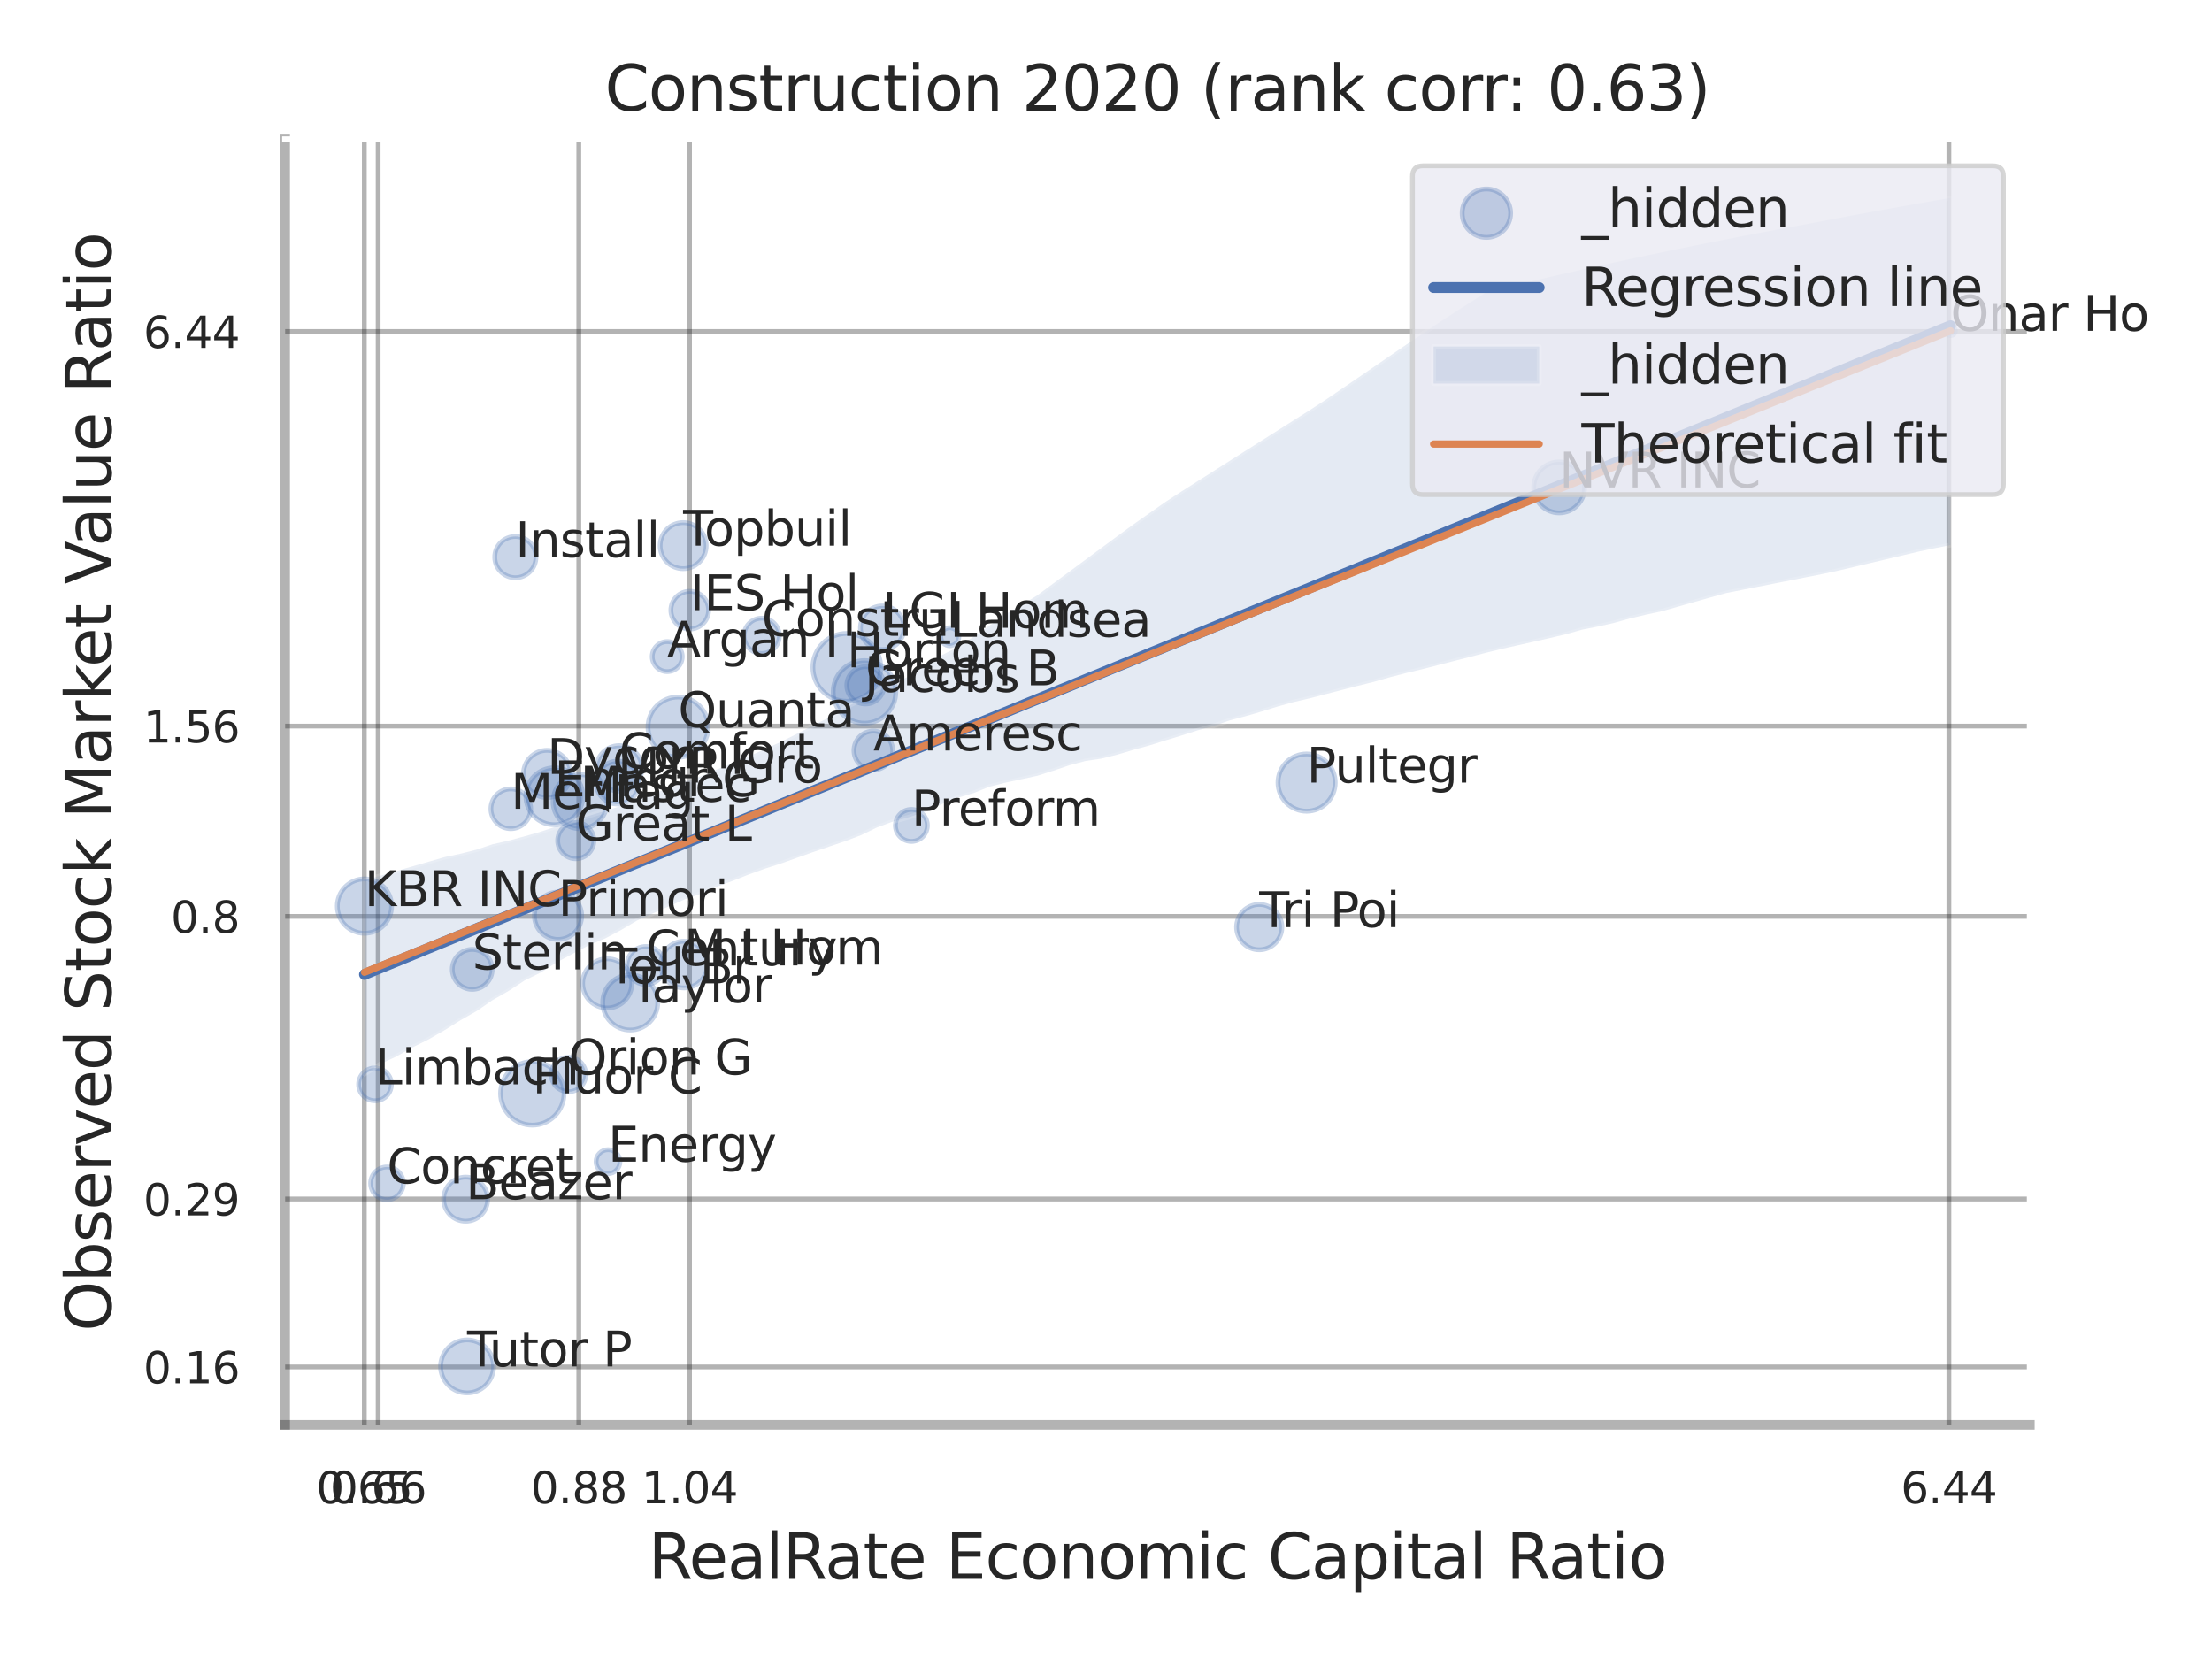
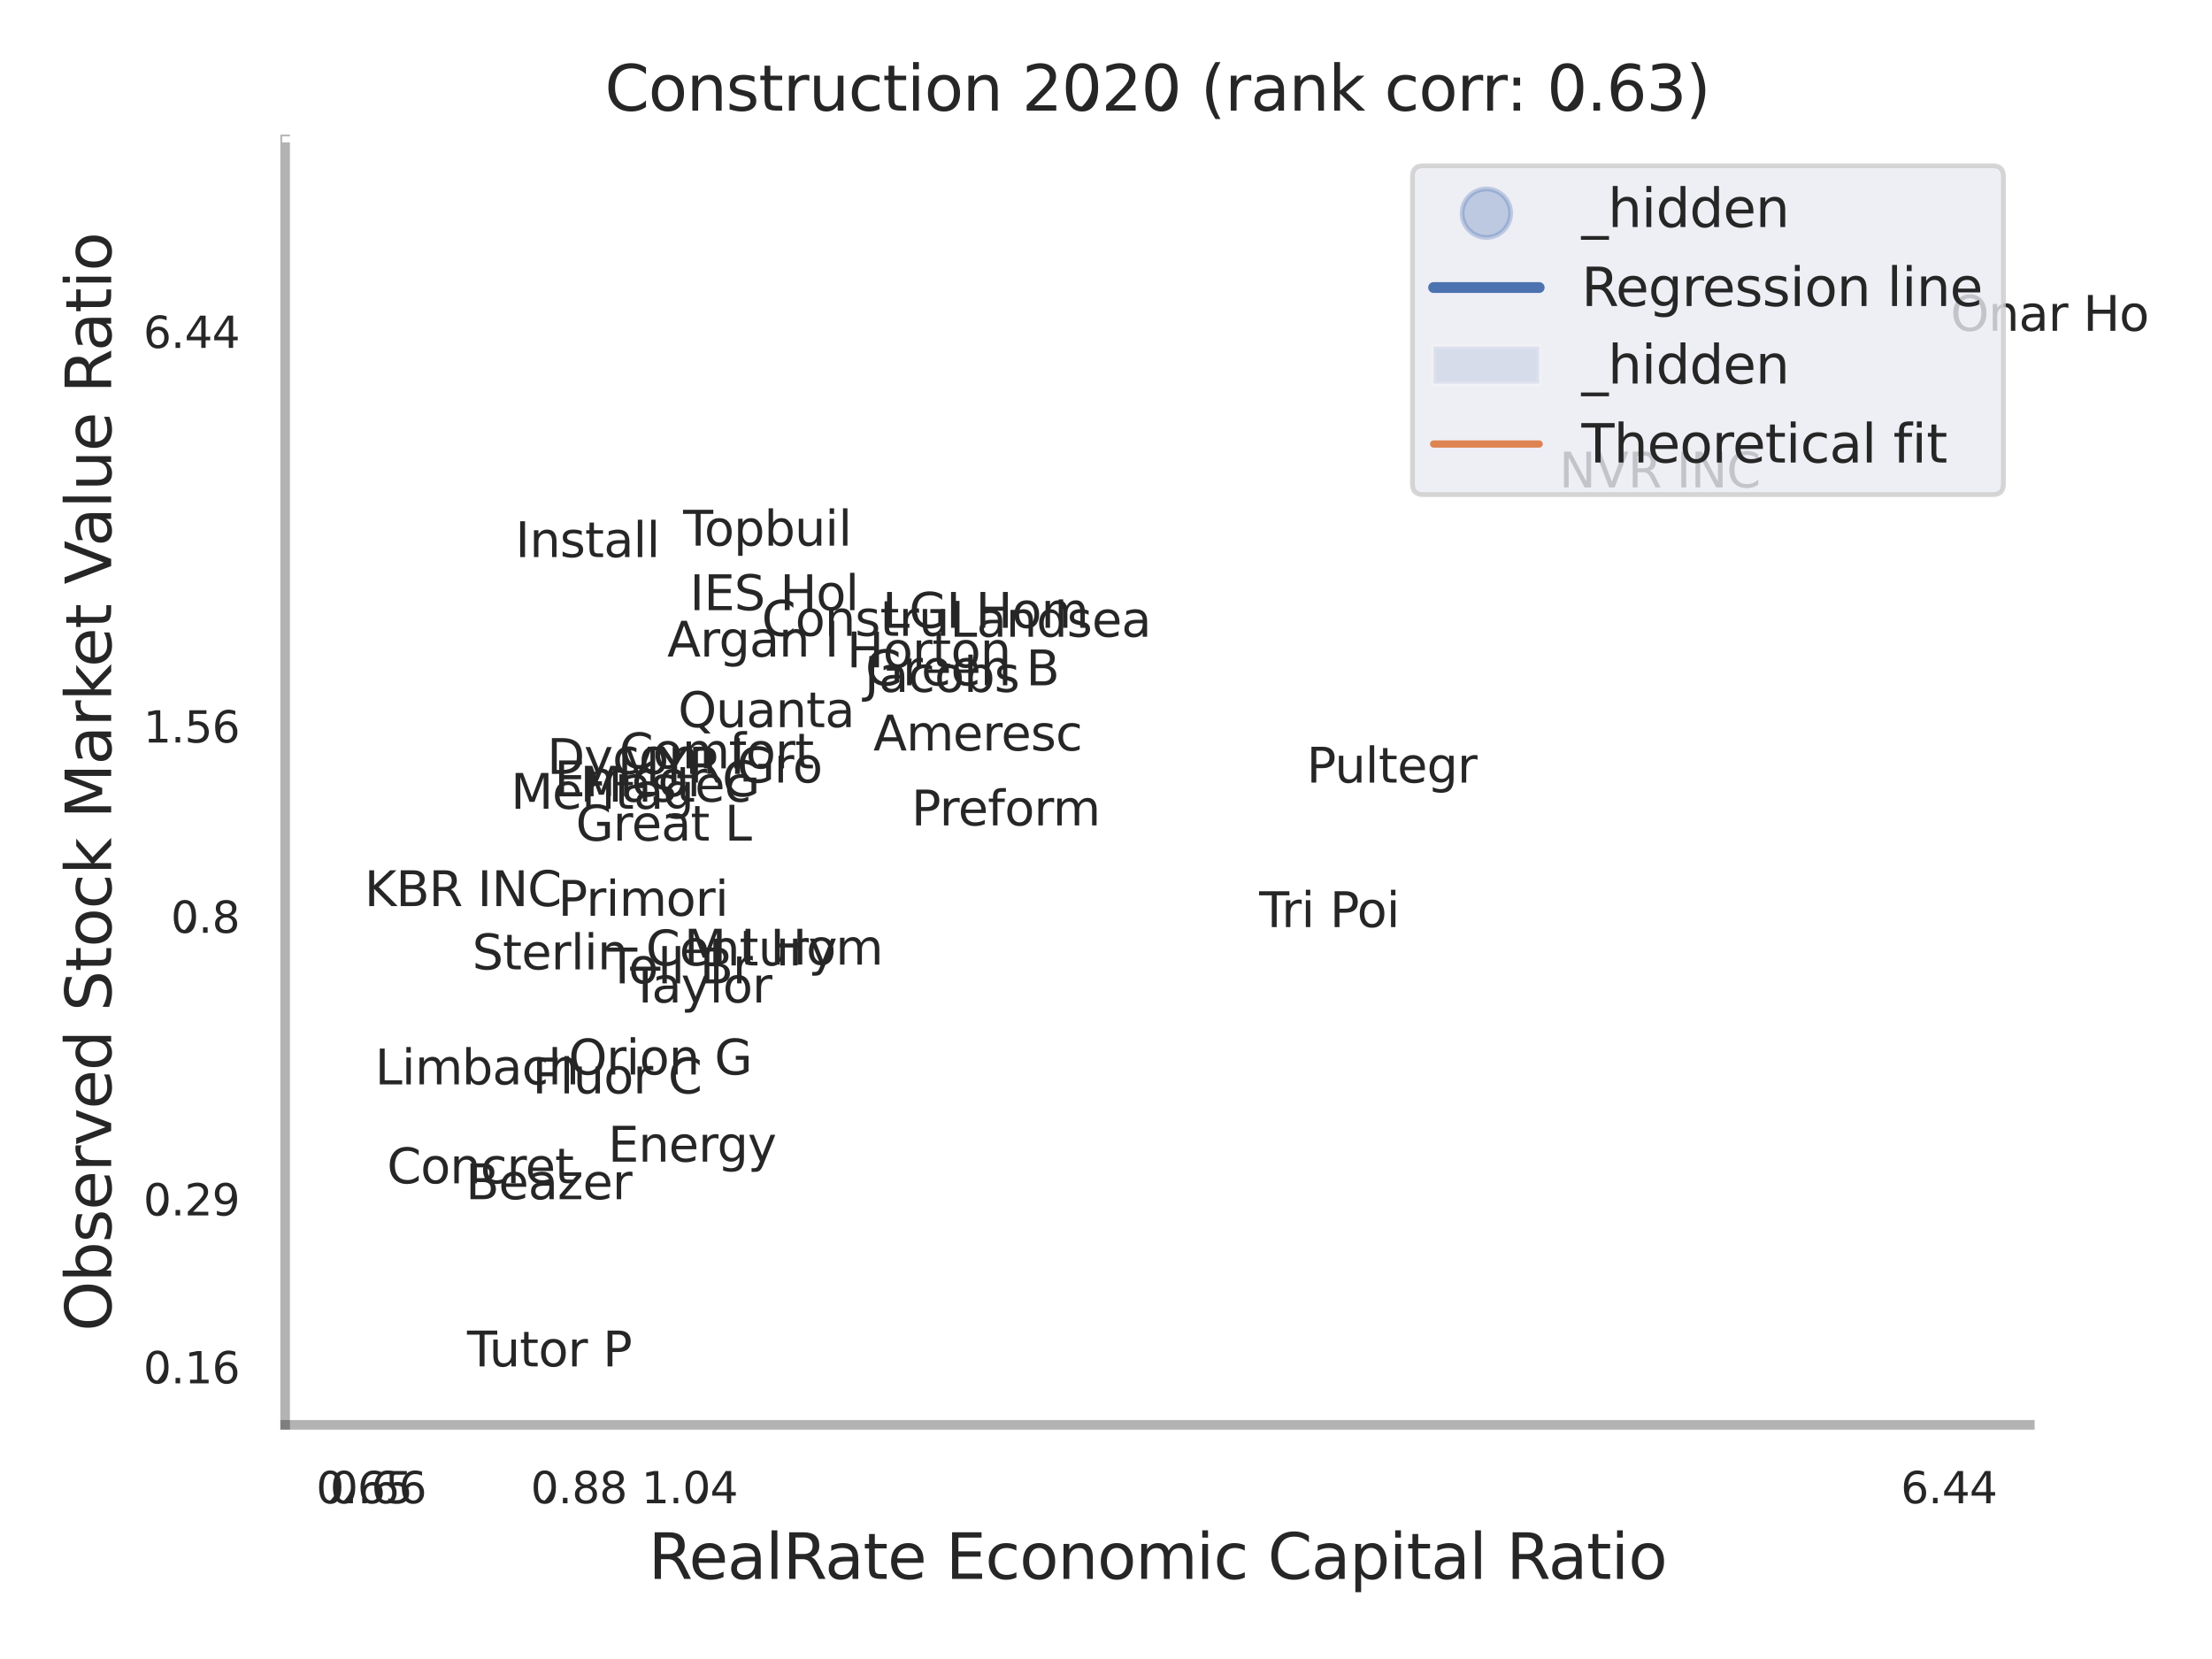
<svg xmlns="http://www.w3.org/2000/svg" xmlns:xlink="http://www.w3.org/1999/xlink" width="460.8pt" height="345.6pt" viewBox="0 0 460.8 345.6" version="1.1">
  <defs>
    <style type="text/css">*{stroke-linejoin: round; stroke-linecap: butt}</style>
  </defs>
  <g id="figure_1">
    <g id="patch_1">
      <path d="M 0 345.6  L 460.8 345.6  L 460.8 0  L 0 0  z " style="fill: #ffffff" />
    </g>
    <g id="axes_1">
      <g id="patch_2">
        <path d="M 59.4 296.82  L 422.853 296.82  L 422.853 29.04  L 59.4 29.04  z " style="fill: #ffffff" />
      </g>
      <g id="matplotlib.axis_1">
        <g id="xtick_1">
          <g id="line2d_1">
            <path d="M 75.889 296.82  L 75.889 29.04  " clip-path="url(#pd957dd4630)" style="fill: none; stroke: #000000; stroke-opacity: 0.3; stroke-linecap: round" />
          </g>
          <g id="text_1">
            <g style="fill: #262626" transform="translate(65.869 313.159) scale(0.09 -0.09)">
              <defs>
-                 <path id="DejaVuSans-30" d="M 2034 4250  Q 1547 4250 1301 3770  Q 1056 3291 1056 2328  Q 1056 1369 1301 889  Q 1547 409 2034 409  Q 2525 409 2770 889  Q 3016 1369 3016 2328  Q 3016 3291 2770 3770  Q 2525 4250 2034 4250  z M 2034 4750  Q 2819 4750 3233 4129  Q 3647 3509 3647 2328  Q 3647 1150 3233 529  Q 2819 -91 2034 -91  Q 1250 -91 836 529  Q 422 1150 422 2328  Q 422 3509 836 4129  Q 1250 4750 2034 4750  z " transform="scale(0.016)" />
+                 <path id="DejaVuSans-30" d="M 2034 4250  Q 1547 4250 1301 3770  Q 1056 3291 1056 2328  Q 1056 1369 1301 889  Q 1547 409 2034 409  Q 3016 1369 3016 2328  Q 3016 3291 2770 3770  Q 2525 4250 2034 4250  z M 2034 4750  Q 2819 4750 3233 4129  Q 3647 3509 3647 2328  Q 3647 1150 3233 529  Q 2819 -91 2034 -91  Q 1250 -91 836 529  Q 422 1150 422 2328  Q 422 3509 836 4129  Q 1250 4750 2034 4750  z " transform="scale(0.016)" />
                <path id="DejaVuSans-2e" d="M 684 794  L 1344 794  L 1344 0  L 684 0  L 684 794  z " transform="scale(0.016)" />
                <path id="DejaVuSans-36" d="M 2113 2584  Q 1688 2584 1439 2293  Q 1191 2003 1191 1497  Q 1191 994 1439 701  Q 1688 409 2113 409  Q 2538 409 2786 701  Q 3034 994 3034 1497  Q 3034 2003 2786 2293  Q 2538 2584 2113 2584  z M 3366 4563  L 3366 3988  Q 3128 4100 2886 4159  Q 2644 4219 2406 4219  Q 1781 4219 1451 3797  Q 1122 3375 1075 2522  Q 1259 2794 1537 2939  Q 1816 3084 2150 3084  Q 2853 3084 3261 2657  Q 3669 2231 3669 1497  Q 3669 778 3244 343  Q 2819 -91 2113 -91  Q 1303 -91 875 529  Q 447 1150 447 2328  Q 447 3434 972 4092  Q 1497 4750 2381 4750  Q 2619 4750 2861 4703  Q 3103 4656 3366 4563  z " transform="scale(0.016)" />
                <path id="DejaVuSans-35" d="M 691 4666  L 3169 4666  L 3169 4134  L 1269 4134  L 1269 2991  Q 1406 3038 1543 3061  Q 1681 3084 1819 3084  Q 2600 3084 3056 2656  Q 3513 2228 3513 1497  Q 3513 744 3044 326  Q 2575 -91 1722 -91  Q 1428 -91 1123 -41  Q 819 9 494 109  L 494 744  Q 775 591 1075 516  Q 1375 441 1709 441  Q 2250 441 2565 725  Q 2881 1009 2881 1497  Q 2881 1984 2565 2268  Q 2250 2553 1709 2553  Q 1456 2553 1204 2497  Q 953 2441 691 2322  L 691 4666  z " transform="scale(0.016)" />
              </defs>
              <use xlink:href="#DejaVuSans-30" />
              <use xlink:href="#DejaVuSans-2e" transform="translate(63.623 0)" />
              <use xlink:href="#DejaVuSans-36" transform="translate(95.41 0)" />
              <use xlink:href="#DejaVuSans-35" transform="translate(159.033 0)" />
            </g>
          </g>
        </g>
        <g id="xtick_2">
          <g id="line2d_2">
            <path d="M 78.772 296.82  L 78.772 29.04  " clip-path="url(#pd957dd4630)" style="fill: none; stroke: #000000; stroke-opacity: 0.3; stroke-linecap: round" />
          </g>
          <g id="text_2">
            <g style="fill: #262626" transform="translate(68.752 313.159) scale(0.09 -0.09)">
              <use xlink:href="#DejaVuSans-30" />
              <use xlink:href="#DejaVuSans-2e" transform="translate(63.623 0)" />
              <use xlink:href="#DejaVuSans-36" transform="translate(95.41 0)" />
              <use xlink:href="#DejaVuSans-36" transform="translate(159.033 0)" />
            </g>
          </g>
        </g>
        <g id="xtick_3">
          <g id="line2d_3">
            <path d="M 120.575 296.82  L 120.575 29.04  " clip-path="url(#pd957dd4630)" style="fill: none; stroke: #000000; stroke-opacity: 0.3; stroke-linecap: round" />
          </g>
          <g id="text_3">
            <g style="fill: #262626" transform="translate(110.555 313.159) scale(0.09 -0.09)">
              <defs>
                <path id="DejaVuSans-38" d="M 2034 2216  Q 1584 2216 1326 1975  Q 1069 1734 1069 1313  Q 1069 891 1326 650  Q 1584 409 2034 409  Q 2484 409 2743 651  Q 3003 894 3003 1313  Q 3003 1734 2745 1975  Q 2488 2216 2034 2216  z M 1403 2484  Q 997 2584 770 2862  Q 544 3141 544 3541  Q 544 4100 942 4425  Q 1341 4750 2034 4750  Q 2731 4750 3128 4425  Q 3525 4100 3525 3541  Q 3525 3141 3298 2862  Q 3072 2584 2669 2484  Q 3125 2378 3379 2068  Q 3634 1759 3634 1313  Q 3634 634 3220 271  Q 2806 -91 2034 -91  Q 1263 -91 848 271  Q 434 634 434 1313  Q 434 1759 690 2068  Q 947 2378 1403 2484  z M 1172 3481  Q 1172 3119 1398 2916  Q 1625 2713 2034 2713  Q 2441 2713 2670 2916  Q 2900 3119 2900 3481  Q 2900 3844 2670 4047  Q 2441 4250 2034 4250  Q 1625 4250 1398 4047  Q 1172 3844 1172 3481  z " transform="scale(0.016)" />
              </defs>
              <use xlink:href="#DejaVuSans-30" />
              <use xlink:href="#DejaVuSans-2e" transform="translate(63.623 0)" />
              <use xlink:href="#DejaVuSans-38" transform="translate(95.41 0)" />
              <use xlink:href="#DejaVuSans-38" transform="translate(159.033 0)" />
            </g>
          </g>
        </g>
        <g id="xtick_4">
          <g id="line2d_4">
-             <path d="M 143.638 296.82  L 143.638 29.04  " clip-path="url(#pd957dd4630)" style="fill: none; stroke: #000000; stroke-opacity: 0.3; stroke-linecap: round" />
-           </g>
+             </g>
          <g id="text_4">
            <g style="fill: #262626" transform="translate(133.619 313.159) scale(0.09 -0.09)">
              <defs>
                <path id="DejaVuSans-31" d="M 794 531  L 1825 531  L 1825 4091  L 703 3866  L 703 4441  L 1819 4666  L 2450 4666  L 2450 531  L 3481 531  L 3481 0  L 794 0  L 794 531  z " transform="scale(0.016)" />
                <path id="DejaVuSans-34" d="M 2419 4116  L 825 1625  L 2419 1625  L 2419 4116  z M 2253 4666  L 3047 4666  L 3047 1625  L 3713 1625  L 3713 1100  L 3047 1100  L 3047 0  L 2419 0  L 2419 1100  L 313 1100  L 313 1709  L 2253 4666  z " transform="scale(0.016)" />
              </defs>
              <use xlink:href="#DejaVuSans-31" />
              <use xlink:href="#DejaVuSans-2e" transform="translate(63.623 0)" />
              <use xlink:href="#DejaVuSans-30" transform="translate(95.41 0)" />
              <use xlink:href="#DejaVuSans-34" transform="translate(159.033 0)" />
            </g>
          </g>
        </g>
        <g id="xtick_5">
          <g id="line2d_5">
            <path d="M 405.986 296.82  L 405.986 29.04  " clip-path="url(#pd957dd4630)" style="fill: none; stroke: #000000; stroke-opacity: 0.3; stroke-linecap: round" />
          </g>
          <g id="text_5">
            <g style="fill: #262626" transform="translate(395.967 313.159) scale(0.09 -0.09)">
              <use xlink:href="#DejaVuSans-36" />
              <use xlink:href="#DejaVuSans-2e" transform="translate(63.623 0)" />
              <use xlink:href="#DejaVuSans-34" transform="translate(95.41 0)" />
              <use xlink:href="#DejaVuSans-34" transform="translate(159.033 0)" />
            </g>
          </g>
        </g>
        <g id="xtick_6" />
        <g id="xtick_7" />
        <g id="xtick_8" />
        <g id="text_6">
          <g style="fill: #262626" transform="translate(135.073 328.908) scale(0.13 -0.13)">
            <defs>
              <path id="DejaVuSans-52" d="M 2841 2188  Q 3044 2119 3236 1894  Q 3428 1669 3622 1275  L 4263 0  L 3584 0  L 2988 1197  Q 2756 1666 2539 1819  Q 2322 1972 1947 1972  L 1259 1972  L 1259 0  L 628 0  L 628 4666  L 2053 4666  Q 2853 4666 3247 4331  Q 3641 3997 3641 3322  Q 3641 2881 3436 2590  Q 3231 2300 2841 2188  z M 1259 4147  L 1259 2491  L 2053 2491  Q 2509 2491 2742 2702  Q 2975 2913 2975 3322  Q 2975 3731 2742 3939  Q 2509 4147 2053 4147  L 1259 4147  z " transform="scale(0.016)" />
              <path id="DejaVuSans-65" d="M 3597 1894  L 3597 1613  L 953 1613  Q 991 1019 1311 708  Q 1631 397 2203 397  Q 2534 397 2845 478  Q 3156 559 3463 722  L 3463 178  Q 3153 47 2828 -22  Q 2503 -91 2169 -91  Q 1331 -91 842 396  Q 353 884 353 1716  Q 353 2575 817 3079  Q 1281 3584 2069 3584  Q 2775 3584 3186 3129  Q 3597 2675 3597 1894  z M 3022 2063  Q 3016 2534 2758 2815  Q 2500 3097 2075 3097  Q 1594 3097 1305 2825  Q 1016 2553 972 2059  L 3022 2063  z " transform="scale(0.016)" />
              <path id="DejaVuSans-61" d="M 2194 1759  Q 1497 1759 1228 1600  Q 959 1441 959 1056  Q 959 750 1161 570  Q 1363 391 1709 391  Q 2188 391 2477 730  Q 2766 1069 2766 1631  L 2766 1759  L 2194 1759  z M 3341 1997  L 3341 0  L 2766 0  L 2766 531  Q 2569 213 2275 61  Q 1981 -91 1556 -91  Q 1019 -91 701 211  Q 384 513 384 1019  Q 384 1609 779 1909  Q 1175 2209 1959 2209  L 2766 2209  L 2766 2266  Q 2766 2663 2505 2880  Q 2244 3097 1772 3097  Q 1472 3097 1187 3025  Q 903 2953 641 2809  L 641 3341  Q 956 3463 1253 3523  Q 1550 3584 1831 3584  Q 2591 3584 2966 3190  Q 3341 2797 3341 1997  z " transform="scale(0.016)" />
              <path id="DejaVuSans-6c" d="M 603 4863  L 1178 4863  L 1178 0  L 603 0  L 603 4863  z " transform="scale(0.016)" />
              <path id="DejaVuSans-74" d="M 1172 4494  L 1172 3500  L 2356 3500  L 2356 3053  L 1172 3053  L 1172 1153  Q 1172 725 1289 603  Q 1406 481 1766 481  L 2356 481  L 2356 0  L 1766 0  Q 1100 0 847 248  Q 594 497 594 1153  L 594 3053  L 172 3053  L 172 3500  L 594 3500  L 594 4494  L 1172 4494  z " transform="scale(0.016)" />
              <path id="DejaVuSans-20" transform="scale(0.016)" />
              <path id="DejaVuSans-45" d="M 628 4666  L 3578 4666  L 3578 4134  L 1259 4134  L 1259 2753  L 3481 2753  L 3481 2222  L 1259 2222  L 1259 531  L 3634 531  L 3634 0  L 628 0  L 628 4666  z " transform="scale(0.016)" />
              <path id="DejaVuSans-63" d="M 3122 3366  L 3122 2828  Q 2878 2963 2633 3030  Q 2388 3097 2138 3097  Q 1578 3097 1268 2742  Q 959 2388 959 1747  Q 959 1106 1268 751  Q 1578 397 2138 397  Q 2388 397 2633 464  Q 2878 531 3122 666  L 3122 134  Q 2881 22 2623 -34  Q 2366 -91 2075 -91  Q 1284 -91 818 406  Q 353 903 353 1747  Q 353 2603 823 3093  Q 1294 3584 2113 3584  Q 2378 3584 2631 3529  Q 2884 3475 3122 3366  z " transform="scale(0.016)" />
              <path id="DejaVuSans-6f" d="M 1959 3097  Q 1497 3097 1228 2736  Q 959 2375 959 1747  Q 959 1119 1226 758  Q 1494 397 1959 397  Q 2419 397 2687 759  Q 2956 1122 2956 1747  Q 2956 2369 2687 2733  Q 2419 3097 1959 3097  z M 1959 3584  Q 2709 3584 3137 3096  Q 3566 2609 3566 1747  Q 3566 888 3137 398  Q 2709 -91 1959 -91  Q 1206 -91 779 398  Q 353 888 353 1747  Q 353 2609 779 3096  Q 1206 3584 1959 3584  z " transform="scale(0.016)" />
              <path id="DejaVuSans-6e" d="M 3513 2113  L 3513 0  L 2938 0  L 2938 2094  Q 2938 2591 2744 2837  Q 2550 3084 2163 3084  Q 1697 3084 1428 2787  Q 1159 2491 1159 1978  L 1159 0  L 581 0  L 581 3500  L 1159 3500  L 1159 2956  Q 1366 3272 1645 3428  Q 1925 3584 2291 3584  Q 2894 3584 3203 3211  Q 3513 2838 3513 2113  z " transform="scale(0.016)" />
              <path id="DejaVuSans-6d" d="M 3328 2828  Q 3544 3216 3844 3400  Q 4144 3584 4550 3584  Q 5097 3584 5394 3201  Q 5691 2819 5691 2113  L 5691 0  L 5113 0  L 5113 2094  Q 5113 2597 4934 2840  Q 4756 3084 4391 3084  Q 3944 3084 3684 2787  Q 3425 2491 3425 1978  L 3425 0  L 2847 0  L 2847 2094  Q 2847 2600 2669 2842  Q 2491 3084 2119 3084  Q 1678 3084 1418 2786  Q 1159 2488 1159 1978  L 1159 0  L 581 0  L 581 3500  L 1159 3500  L 1159 2956  Q 1356 3278 1631 3431  Q 1906 3584 2284 3584  Q 2666 3584 2933 3390  Q 3200 3197 3328 2828  z " transform="scale(0.016)" />
              <path id="DejaVuSans-69" d="M 603 3500  L 1178 3500  L 1178 0  L 603 0  L 603 3500  z M 603 4863  L 1178 4863  L 1178 4134  L 603 4134  L 603 4863  z " transform="scale(0.016)" />
              <path id="DejaVuSans-43" d="M 4122 4306  L 4122 3641  Q 3803 3938 3442 4084  Q 3081 4231 2675 4231  Q 1875 4231 1450 3742  Q 1025 3253 1025 2328  Q 1025 1406 1450 917  Q 1875 428 2675 428  Q 3081 428 3442 575  Q 3803 722 4122 1019  L 4122 359  Q 3791 134 3420 21  Q 3050 -91 2638 -91  Q 1578 -91 968 557  Q 359 1206 359 2328  Q 359 3453 968 4101  Q 1578 4750 2638 4750  Q 3056 4750 3426 4639  Q 3797 4528 4122 4306  z " transform="scale(0.016)" />
              <path id="DejaVuSans-70" d="M 1159 525  L 1159 -1331  L 581 -1331  L 581 3500  L 1159 3500  L 1159 2969  Q 1341 3281 1617 3432  Q 1894 3584 2278 3584  Q 2916 3584 3314 3078  Q 3713 2572 3713 1747  Q 3713 922 3314 415  Q 2916 -91 2278 -91  Q 1894 -91 1617 61  Q 1341 213 1159 525  z M 3116 1747  Q 3116 2381 2855 2742  Q 2594 3103 2138 3103  Q 1681 3103 1420 2742  Q 1159 2381 1159 1747  Q 1159 1113 1420 752  Q 1681 391 2138 391  Q 2594 391 2855 752  Q 3116 1113 3116 1747  z " transform="scale(0.016)" />
            </defs>
            <use xlink:href="#DejaVuSans-52" />
            <use xlink:href="#DejaVuSans-65" transform="translate(64.982 0)" />
            <use xlink:href="#DejaVuSans-61" transform="translate(126.506 0)" />
            <use xlink:href="#DejaVuSans-6c" transform="translate(187.785 0)" />
            <use xlink:href="#DejaVuSans-52" transform="translate(215.568 0)" />
            <use xlink:href="#DejaVuSans-61" transform="translate(282.801 0)" />
            <use xlink:href="#DejaVuSans-74" transform="translate(344.08 0)" />
            <use xlink:href="#DejaVuSans-65" transform="translate(383.289 0)" />
            <use xlink:href="#DejaVuSans-20" transform="translate(444.812 0)" />
            <use xlink:href="#DejaVuSans-45" transform="translate(476.6 0)" />
            <use xlink:href="#DejaVuSans-63" transform="translate(539.783 0)" />
            <use xlink:href="#DejaVuSans-6f" transform="translate(594.764 0)" />
            <use xlink:href="#DejaVuSans-6e" transform="translate(655.945 0)" />
            <use xlink:href="#DejaVuSans-6f" transform="translate(719.324 0)" />
            <use xlink:href="#DejaVuSans-6d" transform="translate(780.506 0)" />
            <use xlink:href="#DejaVuSans-69" transform="translate(877.918 0)" />
            <use xlink:href="#DejaVuSans-63" transform="translate(905.701 0)" />
            <use xlink:href="#DejaVuSans-20" transform="translate(960.682 0)" />
            <use xlink:href="#DejaVuSans-43" transform="translate(992.469 0)" />
            <use xlink:href="#DejaVuSans-61" transform="translate(1062.293 0)" />
            <use xlink:href="#DejaVuSans-70" transform="translate(1123.572 0)" />
            <use xlink:href="#DejaVuSans-69" transform="translate(1187.049 0)" />
            <use xlink:href="#DejaVuSans-74" transform="translate(1214.832 0)" />
            <use xlink:href="#DejaVuSans-61" transform="translate(1254.041 0)" />
            <use xlink:href="#DejaVuSans-6c" transform="translate(1315.32 0)" />
            <use xlink:href="#DejaVuSans-20" transform="translate(1343.104 0)" />
            <use xlink:href="#DejaVuSans-52" transform="translate(1374.891 0)" />
            <use xlink:href="#DejaVuSans-61" transform="translate(1442.123 0)" />
            <use xlink:href="#DejaVuSans-74" transform="translate(1503.402 0)" />
            <use xlink:href="#DejaVuSans-69" transform="translate(1542.611 0)" />
            <use xlink:href="#DejaVuSans-6f" transform="translate(1570.395 0)" />
          </g>
        </g>
      </g>
      <g id="matplotlib.axis_2">
        <g id="ytick_1">
          <g id="line2d_6">
            <path d="M 59.4 284.756  L 422.853 284.756  " clip-path="url(#pd957dd4630)" style="fill: none; stroke: #000000; stroke-opacity: 0.3; stroke-linecap: round" />
          </g>
          <g id="text_7">
            <g style="fill: #262626" transform="translate(29.861 288.175) scale(0.09 -0.09)">
              <use xlink:href="#DejaVuSans-30" />
              <use xlink:href="#DejaVuSans-2e" transform="translate(63.623 0)" />
              <use xlink:href="#DejaVuSans-31" transform="translate(95.41 0)" />
              <use xlink:href="#DejaVuSans-36" transform="translate(159.033 0)" />
            </g>
          </g>
        </g>
        <g id="ytick_2">
          <g id="line2d_7">
            <path d="M 59.4 249.778  L 422.853 249.778  " clip-path="url(#pd957dd4630)" style="fill: none; stroke: #000000; stroke-opacity: 0.3; stroke-linecap: round" />
          </g>
          <g id="text_8">
            <g style="fill: #262626" transform="translate(29.861 253.197) scale(0.09 -0.09)">
              <defs>
                <path id="DejaVuSans-32" d="M 1228 531  L 3431 531  L 3431 0  L 469 0  L 469 531  Q 828 903 1448 1529  Q 2069 2156 2228 2338  Q 2531 2678 2651 2914  Q 2772 3150 2772 3378  Q 2772 3750 2511 3984  Q 2250 4219 1831 4219  Q 1534 4219 1204 4116  Q 875 4013 500 3803  L 500 4441  Q 881 4594 1212 4672  Q 1544 4750 1819 4750  Q 2544 4750 2975 4387  Q 3406 4025 3406 3419  Q 3406 3131 3298 2873  Q 3191 2616 2906 2266  Q 2828 2175 2409 1742  Q 1991 1309 1228 531  z " transform="scale(0.016)" />
                <path id="DejaVuSans-39" d="M 703 97  L 703 672  Q 941 559 1184 500  Q 1428 441 1663 441  Q 2288 441 2617 861  Q 2947 1281 2994 2138  Q 2813 1869 2534 1725  Q 2256 1581 1919 1581  Q 1219 1581 811 2004  Q 403 2428 403 3163  Q 403 3881 828 4315  Q 1253 4750 1959 4750  Q 2769 4750 3195 4129  Q 3622 3509 3622 2328  Q 3622 1225 3098 567  Q 2575 -91 1691 -91  Q 1453 -91 1209 -44  Q 966 3 703 97  z M 1959 2075  Q 2384 2075 2632 2365  Q 2881 2656 2881 3163  Q 2881 3666 2632 3958  Q 2384 4250 1959 4250  Q 1534 4250 1286 3958  Q 1038 3666 1038 3163  Q 1038 2656 1286 2365  Q 1534 2075 1959 2075  z " transform="scale(0.016)" />
              </defs>
              <use xlink:href="#DejaVuSans-30" />
              <use xlink:href="#DejaVuSans-2e" transform="translate(63.623 0)" />
              <use xlink:href="#DejaVuSans-32" transform="translate(95.41 0)" />
              <use xlink:href="#DejaVuSans-39" transform="translate(159.033 0)" />
            </g>
          </g>
        </g>
        <g id="ytick_3">
          <g id="line2d_8">
            <path d="M 59.4 190.898  L 422.853 190.898  " clip-path="url(#pd957dd4630)" style="fill: none; stroke: #000000; stroke-opacity: 0.3; stroke-linecap: round" />
          </g>
          <g id="text_9">
            <g style="fill: #262626" transform="translate(35.587 194.318) scale(0.09 -0.09)">
              <use xlink:href="#DejaVuSans-30" />
              <use xlink:href="#DejaVuSans-2e" transform="translate(63.623 0)" />
              <use xlink:href="#DejaVuSans-38" transform="translate(95.41 0)" />
            </g>
          </g>
        </g>
        <g id="ytick_4">
          <g id="line2d_9">
            <path d="M 59.4 151.257  L 422.853 151.257  " clip-path="url(#pd957dd4630)" style="fill: none; stroke: #000000; stroke-opacity: 0.3; stroke-linecap: round" />
          </g>
          <g id="text_10">
            <g style="fill: #262626" transform="translate(29.861 154.676) scale(0.09 -0.09)">
              <use xlink:href="#DejaVuSans-31" />
              <use xlink:href="#DejaVuSans-2e" transform="translate(63.623 0)" />
              <use xlink:href="#DejaVuSans-35" transform="translate(95.41 0)" />
              <use xlink:href="#DejaVuSans-36" transform="translate(159.033 0)" />
            </g>
          </g>
        </g>
        <g id="ytick_5">
          <g id="line2d_10">
            <path d="M 59.4 69.058  L 422.853 69.058  " clip-path="url(#pd957dd4630)" style="fill: none; stroke: #000000; stroke-opacity: 0.3; stroke-linecap: round" />
          </g>
          <g id="text_11">
            <g style="fill: #262626" transform="translate(29.861 72.478) scale(0.09 -0.09)">
              <use xlink:href="#DejaVuSans-36" />
              <use xlink:href="#DejaVuSans-2e" transform="translate(63.623 0)" />
              <use xlink:href="#DejaVuSans-34" transform="translate(95.41 0)" />
              <use xlink:href="#DejaVuSans-34" transform="translate(159.033 0)" />
            </g>
          </g>
        </g>
        <g id="ytick_6" />
        <g id="ytick_7" />
        <g id="ytick_8" />
        <g id="text_12">
          <g style="fill: #262626" transform="translate(23.157 277.332) rotate(-90) scale(0.13 -0.13)">
            <defs>
              <path id="DejaVuSans-4f" d="M 2522 4238  Q 1834 4238 1429 3725  Q 1025 3213 1025 2328  Q 1025 1447 1429 934  Q 1834 422 2522 422  Q 3209 422 3611 934  Q 4013 1447 4013 2328  Q 4013 3213 3611 3725  Q 3209 4238 2522 4238  z M 2522 4750  Q 3503 4750 4090 4092  Q 4678 3434 4678 2328  Q 4678 1225 4090 567  Q 3503 -91 2522 -91  Q 1538 -91 948 565  Q 359 1222 359 2328  Q 359 3434 948 4092  Q 1538 4750 2522 4750  z " transform="scale(0.016)" />
              <path id="DejaVuSans-62" d="M 3116 1747  Q 3116 2381 2855 2742  Q 2594 3103 2138 3103  Q 1681 3103 1420 2742  Q 1159 2381 1159 1747  Q 1159 1113 1420 752  Q 1681 391 2138 391  Q 2594 391 2855 752  Q 3116 1113 3116 1747  z M 1159 2969  Q 1341 3281 1617 3432  Q 1894 3584 2278 3584  Q 2916 3584 3314 3078  Q 3713 2572 3713 1747  Q 3713 922 3314 415  Q 2916 -91 2278 -91  Q 1894 -91 1617 61  Q 1341 213 1159 525  L 1159 0  L 581 0  L 581 4863  L 1159 4863  L 1159 2969  z " transform="scale(0.016)" />
              <path id="DejaVuSans-73" d="M 2834 3397  L 2834 2853  Q 2591 2978 2328 3040  Q 2066 3103 1784 3103  Q 1356 3103 1142 2972  Q 928 2841 928 2578  Q 928 2378 1081 2264  Q 1234 2150 1697 2047  L 1894 2003  Q 2506 1872 2764 1633  Q 3022 1394 3022 966  Q 3022 478 2636 193  Q 2250 -91 1575 -91  Q 1294 -91 989 -36  Q 684 19 347 128  L 347 722  Q 666 556 975 473  Q 1284 391 1588 391  Q 1994 391 2212 530  Q 2431 669 2431 922  Q 2431 1156 2273 1281  Q 2116 1406 1581 1522  L 1381 1569  Q 847 1681 609 1914  Q 372 2147 372 2553  Q 372 3047 722 3315  Q 1072 3584 1716 3584  Q 2034 3584 2315 3537  Q 2597 3491 2834 3397  z " transform="scale(0.016)" />
              <path id="DejaVuSans-72" d="M 2631 2963  Q 2534 3019 2420 3045  Q 2306 3072 2169 3072  Q 1681 3072 1420 2755  Q 1159 2438 1159 1844  L 1159 0  L 581 0  L 581 3500  L 1159 3500  L 1159 2956  Q 1341 3275 1631 3429  Q 1922 3584 2338 3584  Q 2397 3584 2469 3576  Q 2541 3569 2628 3553  L 2631 2963  z " transform="scale(0.016)" />
              <path id="DejaVuSans-76" d="M 191 3500  L 800 3500  L 1894 563  L 2988 3500  L 3597 3500  L 2284 0  L 1503 0  L 191 3500  z " transform="scale(0.016)" />
              <path id="DejaVuSans-64" d="M 2906 2969  L 2906 4863  L 3481 4863  L 3481 0  L 2906 0  L 2906 525  Q 2725 213 2448 61  Q 2172 -91 1784 -91  Q 1150 -91 751 415  Q 353 922 353 1747  Q 353 2572 751 3078  Q 1150 3584 1784 3584  Q 2172 3584 2448 3432  Q 2725 3281 2906 2969  z M 947 1747  Q 947 1113 1208 752  Q 1469 391 1925 391  Q 2381 391 2643 752  Q 2906 1113 2906 1747  Q 2906 2381 2643 2742  Q 2381 3103 1925 3103  Q 1469 3103 1208 2742  Q 947 2381 947 1747  z " transform="scale(0.016)" />
              <path id="DejaVuSans-53" d="M 3425 4513  L 3425 3897  Q 3066 4069 2747 4153  Q 2428 4238 2131 4238  Q 1616 4238 1336 4038  Q 1056 3838 1056 3469  Q 1056 3159 1242 3001  Q 1428 2844 1947 2747  L 2328 2669  Q 3034 2534 3370 2195  Q 3706 1856 3706 1288  Q 3706 609 3251 259  Q 2797 -91 1919 -91  Q 1588 -91 1214 -16  Q 841 59 441 206  L 441 856  Q 825 641 1194 531  Q 1563 422 1919 422  Q 2459 422 2753 634  Q 3047 847 3047 1241  Q 3047 1584 2836 1778  Q 2625 1972 2144 2069  L 1759 2144  Q 1053 2284 737 2584  Q 422 2884 422 3419  Q 422 4038 858 4394  Q 1294 4750 2059 4750  Q 2388 4750 2728 4690  Q 3069 4631 3425 4513  z " transform="scale(0.016)" />
              <path id="DejaVuSans-6b" d="M 581 4863  L 1159 4863  L 1159 1991  L 2875 3500  L 3609 3500  L 1753 1863  L 3688 0  L 2938 0  L 1159 1709  L 1159 0  L 581 0  L 581 4863  z " transform="scale(0.016)" />
              <path id="DejaVuSans-4d" d="M 628 4666  L 1569 4666  L 2759 1491  L 3956 4666  L 4897 4666  L 4897 0  L 4281 0  L 4281 4097  L 3078 897  L 2444 897  L 1241 4097  L 1241 0  L 628 0  L 628 4666  z " transform="scale(0.016)" />
              <path id="DejaVuSans-56" d="M 1831 0  L 50 4666  L 709 4666  L 2188 738  L 3669 4666  L 4325 4666  L 2547 0  L 1831 0  z " transform="scale(0.016)" />
              <path id="DejaVuSans-75" d="M 544 1381  L 544 3500  L 1119 3500  L 1119 1403  Q 1119 906 1312 657  Q 1506 409 1894 409  Q 2359 409 2629 706  Q 2900 1003 2900 1516  L 2900 3500  L 3475 3500  L 3475 0  L 2900 0  L 2900 538  Q 2691 219 2414 64  Q 2138 -91 1772 -91  Q 1169 -91 856 284  Q 544 659 544 1381  z M 1991 3584  L 1991 3584  z " transform="scale(0.016)" />
            </defs>
            <use xlink:href="#DejaVuSans-4f" />
            <use xlink:href="#DejaVuSans-62" transform="translate(78.711 0)" />
            <use xlink:href="#DejaVuSans-73" transform="translate(142.188 0)" />
            <use xlink:href="#DejaVuSans-65" transform="translate(194.287 0)" />
            <use xlink:href="#DejaVuSans-72" transform="translate(255.811 0)" />
            <use xlink:href="#DejaVuSans-76" transform="translate(296.924 0)" />
            <use xlink:href="#DejaVuSans-65" transform="translate(356.104 0)" />
            <use xlink:href="#DejaVuSans-64" transform="translate(417.627 0)" />
            <use xlink:href="#DejaVuSans-20" transform="translate(481.104 0)" />
            <use xlink:href="#DejaVuSans-53" transform="translate(512.891 0)" />
            <use xlink:href="#DejaVuSans-74" transform="translate(576.367 0)" />
            <use xlink:href="#DejaVuSans-6f" transform="translate(615.576 0)" />
            <use xlink:href="#DejaVuSans-63" transform="translate(676.758 0)" />
            <use xlink:href="#DejaVuSans-6b" transform="translate(731.738 0)" />
            <use xlink:href="#DejaVuSans-20" transform="translate(789.648 0)" />
            <use xlink:href="#DejaVuSans-4d" transform="translate(821.436 0)" />
            <use xlink:href="#DejaVuSans-61" transform="translate(907.715 0)" />
            <use xlink:href="#DejaVuSans-72" transform="translate(968.994 0)" />
            <use xlink:href="#DejaVuSans-6b" transform="translate(1010.107 0)" />
            <use xlink:href="#DejaVuSans-65" transform="translate(1064.393 0)" />
            <use xlink:href="#DejaVuSans-74" transform="translate(1125.916 0)" />
            <use xlink:href="#DejaVuSans-20" transform="translate(1165.125 0)" />
            <use xlink:href="#DejaVuSans-56" transform="translate(1196.912 0)" />
            <use xlink:href="#DejaVuSans-61" transform="translate(1257.57 0)" />
            <use xlink:href="#DejaVuSans-6c" transform="translate(1318.85 0)" />
            <use xlink:href="#DejaVuSans-75" transform="translate(1346.633 0)" />
            <use xlink:href="#DejaVuSans-65" transform="translate(1410.012 0)" />
            <use xlink:href="#DejaVuSans-20" transform="translate(1471.535 0)" />
            <use xlink:href="#DejaVuSans-52" transform="translate(1503.322 0)" />
            <use xlink:href="#DejaVuSans-61" transform="translate(1570.555 0)" />
            <use xlink:href="#DejaVuSans-74" transform="translate(1631.834 0)" />
            <use xlink:href="#DejaVuSans-69" transform="translate(1671.043 0)" />
            <use xlink:href="#DejaVuSans-6f" transform="translate(1698.826 0)" />
          </g>
        </g>
      </g>
      <g id="PathCollection_1">
        <path d="M 120.854 172.637  C 122.35 172.637 123.785 172.043 124.843 170.985  C 125.901 169.927 126.495 168.492 126.495 166.996  C 126.495 165.5 125.901 164.065 124.843 163.007  C 123.785 161.949 122.35 161.355 120.854 161.355  C 119.358 161.355 117.923 161.949 116.865 163.007  C 115.807 164.065 115.213 165.5 115.213 166.996  C 115.213 168.492 115.807 169.927 116.865 170.985  C 117.923 172.043 119.358 172.637 120.854 172.637  z " clip-path="url(#pd957dd4630)" style="fill: #4c72b0; fill-opacity: 0.3; stroke: #4c72b0; stroke-opacity: 0.3" />
        <path d="M 180.092 150.658  C 181.821 150.658 183.481 149.97 184.704 148.747  C 185.927 147.524 186.614 145.865 186.614 144.135  C 186.614 142.405 185.927 140.746 184.704 139.523  C 183.481 138.3 181.821 137.612 180.092 137.612  C 178.362 137.612 176.702 138.3 175.479 139.523  C 174.256 140.746 173.569 142.405 173.569 144.135  C 173.569 145.865 174.256 147.524 175.479 148.747  C 176.702 149.97 178.362 150.658 180.092 150.658  z " clip-path="url(#pd957dd4630)" style="fill: #4c72b0; fill-opacity: 0.3; stroke: #4c72b0; stroke-opacity: 0.3" />
        <path d="M 113.967 166.144  C 115.271 166.144 116.523 165.625 117.445 164.703  C 118.368 163.78 118.886 162.529 118.886 161.224  C 118.886 159.92 118.368 158.668 117.445 157.746  C 116.523 156.823 115.271 156.305 113.967 156.305  C 112.662 156.305 111.411 156.823 110.488 157.746  C 109.566 158.668 109.047 159.92 109.047 161.224  C 109.047 162.529 109.566 163.78 110.488 164.703  C 111.411 165.625 112.662 166.144 113.967 166.144  z " clip-path="url(#pd957dd4630)" style="fill: #4c72b0; fill-opacity: 0.3; stroke: #4c72b0; stroke-opacity: 0.3" />
        <path d="M 97.303 290.17  C 98.768 290.17 100.172 289.588 101.208 288.553  C 102.243 287.517 102.825 286.113 102.825 284.648  C 102.825 283.184 102.243 281.779 101.208 280.744  C 100.172 279.708 98.768 279.126 97.303 279.126  C 95.839 279.126 94.434 279.708 93.399 280.744  C 92.363 281.779 91.781 283.184 91.781 284.648  C 91.781 286.113 92.363 287.517 93.399 288.553  C 94.434 289.588 95.839 290.17 97.303 290.17  z " clip-path="url(#pd957dd4630)" style="fill: #4c72b0; fill-opacity: 0.3; stroke: #4c72b0; stroke-opacity: 0.3" />
        <path d="M 189.859 175.281  C 190.742 175.281 191.589 174.93 192.213 174.306  C 192.838 173.681 193.188 172.834 193.188 171.951  C 193.188 171.068 192.838 170.221 192.213 169.597  C 191.589 168.973 190.742 168.622 189.859 168.622  C 188.976 168.622 188.129 168.973 187.505 169.597  C 186.88 170.221 186.529 171.068 186.529 171.951  C 186.529 172.834 186.88 173.681 187.505 174.306  C 188.129 174.93 188.976 175.281 189.859 175.281  z " clip-path="url(#pd957dd4630)" style="fill: #4c72b0; fill-opacity: 0.3; stroke: #4c72b0; stroke-opacity: 0.3" />
        <path d="M 138.995 139.912  C 139.825 139.912 140.621 139.582 141.208 138.995  C 141.794 138.408 142.124 137.613 142.124 136.783  C 142.124 135.953 141.794 135.157 141.208 134.57  C 140.621 133.983 139.825 133.654 138.995 133.654  C 138.165 133.654 137.369 133.983 136.783 134.57  C 136.196 135.157 135.866 135.953 135.866 136.783  C 135.866 137.613 136.196 138.408 136.783 138.995  C 137.369 139.582 138.165 139.912 138.995 139.912  z " clip-path="url(#pd957dd4630)" style="fill: #4c72b0; fill-opacity: 0.3; stroke: #4c72b0; stroke-opacity: 0.3" />
        <path d="M 115.486 171.811  C 117.059 171.811 118.569 171.186 119.681 170.074  C 120.794 168.961 121.419 167.452 121.419 165.879  C 121.419 164.305 120.794 162.796 119.681 161.684  C 118.569 160.571 117.059 159.946 115.486 159.946  C 113.913 159.946 112.404 160.571 111.291 161.684  C 110.179 162.796 109.554 164.305 109.554 165.879  C 109.554 167.452 110.179 168.961 111.291 170.074  C 112.404 171.186 113.913 171.811 115.486 171.811  z " clip-path="url(#pd957dd4630)" style="fill: #4c72b0; fill-opacity: 0.3; stroke: #4c72b0; stroke-opacity: 0.3" />
        <path d="M 128.644 167.486  C 129.828 167.486 130.963 167.015 131.801 166.178  C 132.638 165.341 133.108 164.205 133.108 163.021  C 133.108 161.838 132.638 160.702 131.801 159.865  C 130.963 159.028 129.828 158.557 128.644 158.557  C 127.46 158.557 126.324 159.028 125.487 159.865  C 124.65 160.702 124.18 161.838 124.18 163.021  C 124.18 164.205 124.65 165.341 125.487 166.178  C 126.324 167.015 127.46 167.486 128.644 167.486  z " clip-path="url(#pd957dd4630)" style="fill: #4c72b0; fill-opacity: 0.3; stroke: #4c72b0; stroke-opacity: 0.3" />
        <path d="M 126.496 209.982  C 127.856 209.982 129.16 209.442 130.121 208.48  C 131.082 207.519 131.623 206.215 131.623 204.855  C 131.623 203.496 131.082 202.192 130.121 201.23  C 129.16 200.269 127.856 199.729 126.496 199.729  C 125.137 199.729 123.832 200.269 122.871 201.23  C 121.91 202.192 121.37 203.496 121.37 204.855  C 121.37 206.215 121.91 207.519 122.871 208.48  C 123.832 209.442 125.137 209.982 126.496 209.982  z " clip-path="url(#pd957dd4630)" style="fill: #4c72b0; fill-opacity: 0.3; stroke: #4c72b0; stroke-opacity: 0.3" />
-         <path d="M 142.496 205.803  C 143.786 205.803 145.022 205.291 145.934 204.379  C 146.845 203.468 147.357 202.231 147.357 200.942  C 147.357 199.653 146.845 198.417 145.934 197.505  C 145.022 196.594 143.786 196.081 142.496 196.081  C 141.207 196.081 139.971 196.594 139.059 197.505  C 138.148 198.417 137.636 199.653 137.636 200.942  C 137.636 202.231 138.148 203.468 139.059 204.379  C 139.971 205.291 141.207 205.803 142.496 205.803  z " clip-path="url(#pd957dd4630)" style="fill: #4c72b0; fill-opacity: 0.3; stroke: #4c72b0; stroke-opacity: 0.3" />
        <path d="M 272.192 168.991  C 273.773 168.991 275.29 168.362 276.408 167.244  C 277.526 166.126 278.154 164.609 278.154 163.028  C 278.154 161.447 277.526 159.93 276.408 158.812  C 275.29 157.693 273.773 157.065 272.192 157.065  C 270.61 157.065 269.093 157.693 267.975 158.812  C 266.857 159.93 266.229 161.447 266.229 163.028  C 266.229 164.609 266.857 166.126 267.975 167.244  C 269.093 168.362 270.61 168.991 272.192 168.991  z " clip-path="url(#pd957dd4630)" style="fill: #4c72b0; fill-opacity: 0.3; stroke: #4c72b0; stroke-opacity: 0.3" />
        <path d="M 106.408 172.627  C 107.507 172.627 108.561 172.191 109.338 171.414  C 110.115 170.637 110.551 169.583 110.551 168.484  C 110.551 167.385 110.115 166.331 109.338 165.554  C 108.561 164.777 107.507 164.341 106.408 164.341  C 105.309 164.341 104.255 164.777 103.478 165.554  C 102.701 166.331 102.264 167.385 102.264 168.484  C 102.264 169.583 102.701 170.637 103.478 171.414  C 104.255 172.191 105.309 172.627 106.408 172.627  z " clip-path="url(#pd957dd4630)" style="fill: #4c72b0; fill-opacity: 0.3; stroke: #4c72b0; stroke-opacity: 0.3" />
        <path d="M 98.373 206.102  C 99.477 206.102 100.535 205.664 101.316 204.883  C 102.096 204.103 102.535 203.044 102.535 201.94  C 102.535 200.837 102.096 199.778 101.316 198.997  C 100.535 198.217 99.477 197.778 98.373 197.778  C 97.269 197.778 96.211 198.217 95.43 198.997  C 94.65 199.778 94.211 200.837 94.211 201.94  C 94.211 203.044 94.65 204.103 95.43 204.883  C 96.211 205.664 97.269 206.102 98.373 206.102  z " clip-path="url(#pd957dd4630)" style="fill: #4c72b0; fill-opacity: 0.3; stroke: #4c72b0; stroke-opacity: 0.3" />
        <path d="M 176.406 146.093  C 178.281 146.093 180.08 145.348 181.406 144.022  C 182.732 142.696 183.477 140.897 183.477 139.022  C 183.477 137.147 182.732 135.348 181.406 134.022  C 180.08 132.696 178.281 131.951 176.406 131.951  C 174.53 131.951 172.732 132.696 171.406 134.022  C 170.08 135.348 169.335 137.147 169.335 139.022  C 169.335 140.897 170.08 142.696 171.406 144.022  C 172.732 145.348 174.53 146.093 176.406 146.093  z " clip-path="url(#pd957dd4630)" style="fill: #4c72b0; fill-opacity: 0.3; stroke: #4c72b0; stroke-opacity: 0.3" />
        <path d="M 324.8 106.841  C 326.206 106.841 327.555 106.282 328.549 105.287  C 329.544 104.293 330.102 102.944 330.102 101.538  C 330.102 100.131 329.544 98.782 328.549 97.788  C 327.555 96.794 326.206 96.235 324.8 96.235  C 323.393 96.235 322.044 96.794 321.05 97.788  C 320.055 98.782 319.497 100.131 319.497 101.538  C 319.497 102.944 320.055 104.293 321.05 105.287  C 322.044 106.282 323.393 106.841 324.8 106.841  z " clip-path="url(#pd957dd4630)" style="fill: #4c72b0; fill-opacity: 0.3; stroke: #4c72b0; stroke-opacity: 0.3" />
        <path d="M 97.005 254.409  C 98.224 254.409 99.393 253.925 100.255 253.063  C 101.117 252.201 101.601 251.032 101.601 249.813  C 101.601 248.594 101.117 247.425 100.255 246.563  C 99.393 245.701 98.224 245.217 97.005 245.217  C 95.786 245.217 94.617 245.701 93.755 246.563  C 92.893 247.425 92.409 248.594 92.409 249.813  C 92.409 251.032 92.893 252.201 93.755 253.063  C 94.617 253.925 95.786 254.409 97.005 254.409  z " clip-path="url(#pd957dd4630)" style="fill: #4c72b0; fill-opacity: 0.3; stroke: #4c72b0; stroke-opacity: 0.3" />
        <path d="M 128.994 164.803  C 130.251 164.803 131.456 164.304 132.344 163.415  C 133.233 162.527 133.732 161.322 133.732 160.065  C 133.732 158.809 133.233 157.603 132.344 156.715  C 131.456 155.826 130.251 155.327 128.994 155.327  C 127.738 155.327 126.532 155.826 125.644 156.715  C 124.755 157.603 124.256 158.809 124.256 160.065  C 124.256 161.322 124.755 162.527 125.644 163.415  C 126.532 164.304 127.738 164.803 128.994 164.803  z " clip-path="url(#pd957dd4630)" style="fill: #4c72b0; fill-opacity: 0.3; stroke: #4c72b0; stroke-opacity: 0.3" />
        <path d="M 143.69 131.035  C 144.732 131.035 145.732 130.621 146.469 129.884  C 147.206 129.147 147.62 128.148 147.62 127.105  C 147.62 126.063 147.206 125.064 146.469 124.327  C 145.732 123.59 144.732 123.176 143.69 123.176  C 142.648 123.176 141.648 123.59 140.911 124.327  C 140.174 125.064 139.76 126.063 139.76 127.105  C 139.76 128.148 140.174 129.147 140.911 129.884  C 141.648 130.621 142.648 131.035 143.69 131.035  z " clip-path="url(#pd957dd4630)" style="fill: #4c72b0; fill-opacity: 0.3; stroke: #4c72b0; stroke-opacity: 0.3" />
        <path d="M 141.257 157.74  C 142.919 157.74 144.514 157.08 145.69 155.904  C 146.865 154.728 147.526 153.134 147.526 151.471  C 147.526 149.809 146.865 148.214 145.69 147.038  C 144.514 145.863 142.919 145.202 141.257 145.202  C 139.594 145.202 138 145.863 136.824 147.038  C 135.648 148.214 134.988 149.809 134.988 151.471  C 134.988 153.134 135.648 154.728 136.824 155.904  C 138 157.08 139.594 157.74 141.257 157.74  z " clip-path="url(#pd957dd4630)" style="fill: #4c72b0; fill-opacity: 0.3; stroke: #4c72b0; stroke-opacity: 0.3" />
        <path d="M 110.889 234.387  C 112.643 234.387 114.325 233.691 115.565 232.451  C 116.805 231.211 117.501 229.529 117.501 227.775  C 117.501 226.022 116.805 224.34 115.565 223.1  C 114.325 221.86 112.643 221.163 110.889 221.163  C 109.136 221.163 107.454 221.86 106.214 223.1  C 104.974 224.34 104.277 226.022 104.277 227.775  C 104.277 229.529 104.974 231.211 106.214 232.451  C 107.454 233.691 109.136 234.387 110.889 234.387  z " clip-path="url(#pd957dd4630)" style="fill: #4c72b0; fill-opacity: 0.3; stroke: #4c72b0; stroke-opacity: 0.3" />
        <path d="M 75.921 194.417  C 77.421 194.417 78.86 193.821 79.921 192.76  C 80.982 191.699 81.578 190.26 81.578 188.759  C 81.578 187.259 80.982 185.82 79.921 184.759  C 78.86 183.698 77.421 183.102 75.921 183.102  C 74.42 183.102 72.981 183.698 71.92 184.759  C 70.859 185.82 70.263 187.259 70.263 188.759  C 70.263 190.26 70.859 191.699 71.92 192.76  C 72.981 193.821 74.42 194.417 75.921 194.417  z " clip-path="url(#pd957dd4630)" style="fill: #4c72b0; fill-opacity: 0.3; stroke: #4c72b0; stroke-opacity: 0.3" />
        <path d="M 126.658 244.48  C 127.318 244.48 127.951 244.218 128.418 243.751  C 128.885 243.284 129.147 242.651 129.147 241.991  C 129.147 241.331 128.885 240.697 128.418 240.23  C 127.951 239.763 127.318 239.501 126.658 239.501  C 125.997 239.501 125.364 239.763 124.897 240.23  C 124.43 240.697 124.168 241.331 124.168 241.991  C 124.168 242.651 124.43 243.284 124.897 243.751  C 125.364 244.218 125.997 244.48 126.658 244.48  z " clip-path="url(#pd957dd4630)" style="fill: #4c72b0; fill-opacity: 0.3; stroke: #4c72b0; stroke-opacity: 0.3" />
        <path d="M 116.249 195.698  C 117.555 195.698 118.808 195.179 119.732 194.255  C 120.656 193.332 121.175 192.078 121.175 190.772  C 121.175 189.465 120.656 188.212 119.732 187.288  C 118.808 186.364 117.555 185.845 116.249 185.845  C 114.942 185.845 113.689 186.364 112.765 187.288  C 111.841 188.212 111.322 189.465 111.322 190.772  C 111.322 192.078 111.841 193.332 112.765 194.255  C 113.689 195.179 114.942 195.698 116.249 195.698  z " clip-path="url(#pd957dd4630)" style="fill: #4c72b0; fill-opacity: 0.3; stroke: #4c72b0; stroke-opacity: 0.3" />
        <path d="M 119.945 178.889  C 120.946 178.889 121.906 178.491 122.614 177.783  C 123.321 177.076 123.719 176.116 123.719 175.115  C 123.719 174.114 123.321 173.153 122.614 172.446  C 121.906 171.738 120.946 171.34 119.945 171.34  C 118.944 171.34 117.984 171.738 117.276 172.446  C 116.568 173.153 116.17 174.114 116.17 175.115  C 116.17 176.116 116.568 177.076 117.276 177.783  C 117.984 178.491 118.944 178.889 119.945 178.889  z " clip-path="url(#pd957dd4630)" style="fill: #4c72b0; fill-opacity: 0.3; stroke: #4c72b0; stroke-opacity: 0.3" />
        <path d="M 180.282 146.642  C 181.31 146.642 182.295 146.234 183.022 145.507  C 183.749 144.781 184.157 143.795 184.157 142.767  C 184.157 141.739 183.749 140.753 183.022 140.026  C 182.295 139.3 181.31 138.891 180.282 138.891  C 179.254 138.891 178.268 139.3 177.541 140.026  C 176.815 140.753 176.406 141.739 176.406 142.767  C 176.406 143.795 176.815 144.781 177.541 145.507  C 178.268 146.234 179.254 146.642 180.282 146.642  z " clip-path="url(#pd957dd4630)" style="fill: #4c72b0; fill-opacity: 0.3; stroke: #4c72b0; stroke-opacity: 0.3" />
        <path d="M 118.441 227.432  C 119.393 227.432 120.306 227.054 120.979 226.381  C 121.652 225.707 122.031 224.794 122.031 223.842  C 122.031 222.89 121.652 221.977 120.979 221.304  C 120.306 220.631 119.393 220.253 118.441 220.253  C 117.489 220.253 116.576 220.631 115.903 221.304  C 115.23 221.977 114.852 222.89 114.852 223.842  C 114.852 224.794 115.23 225.707 115.903 226.381  C 116.576 227.054 117.489 227.432 118.441 227.432  z " clip-path="url(#pd957dd4630)" style="fill: #4c72b0; fill-opacity: 0.3; stroke: #4c72b0; stroke-opacity: 0.3" />
        <path d="M 181.932 160.38  C 183.004 160.38 184.032 159.955 184.789 159.197  C 185.547 158.439 185.973 157.412 185.973 156.34  C 185.973 155.269 185.547 154.241 184.789 153.483  C 184.032 152.725 183.004 152.3 181.932 152.3  C 180.861 152.3 179.833 152.725 179.075 153.483  C 178.318 154.241 177.892 155.269 177.892 156.34  C 177.892 157.412 178.318 158.439 179.075 159.197  C 179.833 159.955 180.861 160.38 181.932 160.38  z " clip-path="url(#pd957dd4630)" style="fill: #4c72b0; fill-opacity: 0.3; stroke: #4c72b0; stroke-opacity: 0.3" />
        <path d="M 262.322 197.851  C 263.574 197.851 264.775 197.354 265.66 196.468  C 266.546 195.583 267.043 194.382 267.043 193.13  C 267.043 191.878 266.546 190.677 265.66 189.791  C 264.775 188.906 263.574 188.409 262.322 188.409  C 261.07 188.409 259.869 188.906 258.983 189.791  C 258.098 190.677 257.6 191.878 257.6 193.13  C 257.6 194.382 258.098 195.583 258.983 196.468  C 259.869 197.354 261.07 197.851 262.322 197.851  z " clip-path="url(#pd957dd4630)" style="fill: #4c72b0; fill-opacity: 0.3; stroke: #4c72b0; stroke-opacity: 0.3" />
        <path d="M 131.29 214.575  C 132.812 214.575 134.272 213.971 135.348 212.895  C 136.424 211.818 137.029 210.359 137.029 208.837  C 137.029 207.315 136.424 205.855 135.348 204.779  C 134.272 203.703 132.812 203.098 131.29 203.098  C 129.769 203.098 128.309 203.703 127.233 204.779  C 126.157 205.855 125.552 207.315 125.552 208.837  C 125.552 210.359 126.157 211.818 127.233 212.895  C 128.309 213.971 129.769 214.575 131.29 214.575  z " clip-path="url(#pd957dd4630)" style="fill: #4c72b0; fill-opacity: 0.3; stroke: #4c72b0; stroke-opacity: 0.3" />
        <path d="M 134.544 205.067  C 135.59 205.067 136.594 204.651 137.334 203.911  C 138.074 203.171 138.49 202.167 138.49 201.121  C 138.49 200.074 138.074 199.071 137.334 198.331  C 136.594 197.591 135.59 197.175 134.544 197.175  C 133.497 197.175 132.494 197.591 131.754 198.331  C 131.014 199.071 130.598 200.074 130.598 201.121  C 130.598 202.167 131.014 203.171 131.754 203.911  C 132.494 204.651 133.497 205.067 134.544 205.067  z " clip-path="url(#pd957dd4630)" style="fill: #4c72b0; fill-opacity: 0.3; stroke: #4c72b0; stroke-opacity: 0.3" />
        <path d="M 183.795 135.331  C 185.001 135.331 186.158 134.852 187.011 133.999  C 187.864 133.146 188.344 131.989 188.344 130.782  C 188.344 129.576 187.864 128.419 187.011 127.566  C 186.158 126.713 185.001 126.233 183.795 126.233  C 182.588 126.233 181.431 126.713 180.578 127.566  C 179.725 128.419 179.246 129.576 179.246 130.782  C 179.246 131.989 179.725 133.146 180.578 133.999  C 181.431 134.852 182.588 135.331 183.795 135.331  z " clip-path="url(#pd957dd4630)" style="fill: #4c72b0; fill-opacity: 0.3; stroke: #4c72b0; stroke-opacity: 0.3" />
        <path d="M 107.358 120.346  C 108.496 120.346 109.589 119.894 110.394 119.089  C 111.199 118.283 111.651 117.191 111.651 116.052  C 111.651 114.914 111.199 113.821 110.394 113.016  C 109.589 112.211 108.496 111.759 107.358 111.759  C 106.219 111.759 105.127 112.211 104.321 113.016  C 103.516 113.821 103.064 114.914 103.064 116.052  C 103.064 117.191 103.516 118.283 104.321 119.089  C 105.127 119.894 106.219 120.346 107.358 120.346  z " clip-path="url(#pd957dd4630)" style="fill: #4c72b0; fill-opacity: 0.3; stroke: #4c72b0; stroke-opacity: 0.3" />
        <path d="M 78.119 229.312  C 79.025 229.312 79.894 228.952 80.534 228.311  C 81.175 227.671 81.535 226.802 81.535 225.896  C 81.535 224.99 81.175 224.121 80.534 223.48  C 79.894 222.839 79.025 222.479 78.119 222.479  C 77.213 222.479 76.344 222.839 75.703 223.48  C 75.063 224.121 74.703 224.99 74.703 225.896  C 74.703 226.802 75.063 227.671 75.703 228.311  C 76.344 228.952 77.213 229.312 78.119 229.312  z " clip-path="url(#pd957dd4630)" style="fill: #4c72b0; fill-opacity: 0.3; stroke: #4c72b0; stroke-opacity: 0.3" />
        <path d="M 142.312 118.464  C 143.584 118.464 144.805 117.958 145.705 117.058  C 146.604 116.159 147.11 114.938 147.11 113.666  C 147.11 112.393 146.604 111.173 145.705 110.273  C 144.805 109.373 143.584 108.868 142.312 108.868  C 141.04 108.868 139.819 109.373 138.919 110.273  C 138.02 111.173 137.514 112.393 137.514 113.666  C 137.514 114.938 138.02 116.159 138.919 117.058  C 139.819 117.958 141.04 118.464 142.312 118.464  z " clip-path="url(#pd957dd4630)" style="fill: #4c72b0; fill-opacity: 0.3; stroke: #4c72b0; stroke-opacity: 0.3" />
        <path d="M 406.332 69.922  C 406.599 69.922 406.856 69.816 407.044 69.627  C 407.233 69.438 407.339 69.182 407.339 68.915  C 407.339 68.648 407.233 68.391 407.044 68.203  C 406.856 68.014 406.599 67.908 406.332 67.908  C 406.065 67.908 405.809 68.014 405.62 68.203  C 405.431 68.391 405.325 68.648 405.325 68.915  C 405.325 69.182 405.431 69.438 405.62 69.627  C 405.809 69.816 406.065 69.922 406.332 69.922  z " clip-path="url(#pd957dd4630)" style="fill: #4c72b0; fill-opacity: 0.3; stroke: #4c72b0; stroke-opacity: 0.3" />
        <path d="M 80.618 249.921  C 81.523 249.921 82.39 249.562 83.03 248.922  C 83.67 248.283 84.029 247.415 84.029 246.51  C 84.029 245.606 83.67 244.738 83.03 244.099  C 82.39 243.459 81.523 243.1 80.618 243.1  C 79.714 243.1 78.846 243.459 78.207 244.099  C 77.567 244.738 77.208 245.606 77.208 246.51  C 77.208 247.415 77.567 248.283 78.207 248.922  C 78.846 249.562 79.714 249.921 80.618 249.921  z " clip-path="url(#pd957dd4630)" style="fill: #4c72b0; fill-opacity: 0.3; stroke: #4c72b0; stroke-opacity: 0.3" />
        <path d="M 158.676 136.139  C 159.652 136.139 160.588 135.751 161.278 135.061  C 161.968 134.37 162.356 133.434 162.356 132.458  C 162.356 131.482 161.968 130.546 161.278 129.856  C 160.588 129.166 159.652 128.778 158.676 128.778  C 157.7 128.778 156.763 129.166 156.073 129.856  C 155.383 130.546 154.995 131.482 154.995 132.458  C 154.995 133.434 155.383 134.37 156.073 135.061  C 156.763 135.751 157.7 136.139 158.676 136.139  z " clip-path="url(#pd957dd4630)" style="fill: #4c72b0; fill-opacity: 0.3; stroke: #4c72b0; stroke-opacity: 0.3" />
        <path d="M 197.866 134.527  C 198.366 134.527 198.845 134.329 199.198 133.976  C 199.551 133.622 199.749 133.144 199.749 132.644  C 199.749 132.145 199.551 131.666 199.198 131.313  C 198.845 130.96 198.366 130.761 197.866 130.761  C 197.367 130.761 196.888 130.96 196.535 131.313  C 196.182 131.666 195.984 132.145 195.984 132.644  C 195.984 133.144 196.182 133.622 196.535 133.976  C 196.888 134.329 197.367 134.527 197.866 134.527  z " clip-path="url(#pd957dd4630)" style="fill: #4c72b0; fill-opacity: 0.3; stroke: #4c72b0; stroke-opacity: 0.3" />
      </g>
      <g id="FillBetweenPolyCollection_1">
        <defs>
          <path id="m08a16b942e" d="M 75.921 -162.2  L 75.921 -121.836  L 79.258 -123.964  L 82.596 -125.532  L 85.933 -127.411  L 89.271 -129.068  L 92.608 -130.992  L 95.946 -133.077  L 99.283 -134.972  L 102.621 -137.262  L 105.958 -139.175  L 109.295 -141.354  L 112.633 -143.006  L 115.97 -145.127  L 119.308 -146.917  L 122.645 -148.681  L 125.983 -150.066  L 129.32 -151.832  L 132.658 -153.806  L 135.995 -155.321  L 139.333 -156.791  L 142.67 -158.258  L 146.008 -159.419  L 149.345 -160.893  L 152.683 -162.121  L 156.02 -163.439  L 159.358 -164.643  L 162.695 -165.715  L 166.033 -166.909  L 169.37 -168.093  L 172.708 -169.231  L 176.045 -170.363  L 179.383 -171.624  L 182.72 -173.243  L 186.058 -174.473  L 189.395 -175.38  L 192.733 -176.501  L 196.07 -178.042  L 199.408 -179.377  L 202.745 -180.356  L 206.083 -181.701  L 209.42 -182.549  L 212.758 -183.263  L 216.095 -183.988  L 219.433 -185.048  L 222.77 -186.181  L 226.108 -187.069  L 229.445 -187.569  L 232.783 -188.403  L 236.12 -189.399  L 239.458 -190.321  L 242.795 -191.362  L 246.133 -192.381  L 249.47 -193.45  L 252.808 -194.375  L 256.145 -195.529  L 259.483 -196.405  L 262.82 -197.378  L 266.158 -198.422  L 269.495 -199.349  L 272.833 -200.126  L 276.17 -201  L 279.508 -201.862  L 282.845 -202.726  L 286.182 -203.555  L 289.52 -204.509  L 292.857 -205.38  L 296.195 -206.175  L 299.532 -207.033  L 302.87 -207.893  L 306.207 -208.752  L 309.545 -209.612  L 312.882 -210.434  L 316.22 -211.186  L 319.557 -211.938  L 322.895 -212.693  L 326.232 -213.483  L 329.57 -214.432  L 332.907 -215.091  L 336.245 -215.845  L 339.582 -216.78  L 342.92 -217.563  L 346.257 -218.286  L 349.595 -219.235  L 352.932 -220.185  L 356.27 -221.134  L 359.607 -222.061  L 362.945 -222.721  L 366.282 -223.38  L 369.62 -224.04  L 372.957 -224.699  L 376.295 -225.359  L 379.632 -226.018  L 382.97 -226.735  L 386.307 -227.526  L 389.645 -228.316  L 392.982 -229.106  L 396.32 -229.897  L 399.657 -230.688  L 402.995 -231.394  L 406.332 -232.061  L 406.332 -304.388  L 406.332 -304.388  L 402.995 -303.81  L 399.657 -303.224  L 396.32 -302.631  L 392.982 -302.03  L 389.645 -301.421  L 386.307 -300.804  L 382.97 -300.178  L 379.632 -299.543  L 376.295 -298.911  L 372.957 -298.297  L 369.62 -297.674  L 366.282 -297.042  L 362.945 -296.402  L 359.607 -295.752  L 356.27 -295.093  L 352.932 -294.424  L 349.595 -293.746  L 346.257 -293.057  L 342.92 -292.357  L 339.582 -291.647  L 336.245 -290.925  L 332.907 -290.192  L 329.57 -289.447  L 326.232 -288.689  L 322.895 -287.919  L 319.557 -287.135  L 316.22 -286.338  L 312.882 -285.526  L 309.545 -284.695  L 306.207 -282.561  L 302.87 -280.428  L 299.532 -278.244  L 296.195 -275.966  L 292.857 -273.737  L 289.52 -271.449  L 286.182 -269.161  L 282.845 -266.873  L 279.508 -264.596  L 276.17 -262.323  L 272.833 -260.151  L 269.495 -258.038  L 266.158 -255.924  L 262.82 -253.811  L 259.483 -251.698  L 256.145 -249.581  L 252.808 -247.461  L 249.47 -245.342  L 246.133 -243.223  L 242.795 -241.052  L 239.458 -238.709  L 236.12 -236.361  L 232.783 -233.925  L 229.445 -231.458  L 226.108 -228.99  L 222.77 -226.518  L 219.433 -224.064  L 216.095 -221.583  L 212.758 -219.535  L 209.42 -217.597  L 206.083 -215.263  L 202.745 -212.917  L 199.408 -210.766  L 196.07 -209.047  L 192.733 -207.116  L 189.395 -204.741  L 186.058 -203.133  L 182.72 -201.515  L 179.383 -199.938  L 176.045 -198.121  L 172.708 -196.127  L 169.37 -194.483  L 166.033 -192.741  L 162.695 -191.062  L 159.358 -189.56  L 156.02 -188.037  L 152.683 -186.65  L 149.345 -185.31  L 146.008 -183.867  L 142.67 -182.7  L 139.333 -181.486  L 135.995 -180.213  L 132.658 -178.942  L 129.32 -177.705  L 125.983 -176.657  L 122.645 -175.644  L 119.308 -174.566  L 115.97 -173.448  L 112.633 -172.345  L 109.295 -171.381  L 105.958 -170.486  L 102.621 -169.724  L 99.283 -168.606  L 95.946 -167.754  L 92.608 -167.048  L 89.271 -166.083  L 85.933 -165.118  L 82.596 -164.146  L 79.258 -163.173  L 75.921 -162.2  z " style="stroke: #ffffff; stroke-opacity: 0.15" />
        </defs>
        <g clip-path="url(#pd957dd4630)">
          <use xlink:href="#m08a16b942e" x="0" y="345.6" style="fill: #4c72b0; fill-opacity: 0.15; stroke: #ffffff; stroke-opacity: 0.15" />
        </g>
      </g>
      <g id="line2d_11">
        <path d="M 75.921 203.001  L 79.258 201.636  L 82.596 200.271  L 85.933 198.905  L 89.271 197.54  L 92.608 196.175  L 95.946 194.81  L 99.283 193.445  L 102.621 192.079  L 105.958 190.714  L 109.295 189.349  L 112.633 187.984  L 115.97 186.619  L 119.308 185.253  L 122.645 183.888  L 125.983 182.523  L 129.32 181.158  L 132.658 179.793  L 135.995 178.427  L 139.333 177.062  L 142.67 175.697  L 146.008 174.332  L 149.345 172.967  L 152.683 171.601  L 156.02 170.236  L 159.358 168.871  L 162.695 167.506  L 166.033 166.141  L 169.37 164.775  L 172.708 163.41  L 176.045 162.045  L 179.383 160.68  L 182.72 159.315  L 186.058 157.95  L 189.395 156.584  L 192.733 155.219  L 196.07 153.854  L 199.408 152.489  L 202.745 151.124  L 206.083 149.758  L 209.42 148.393  L 212.758 147.028  L 216.095 145.663  L 219.433 144.298  L 222.77 142.932  L 226.108 141.567  L 229.445 140.202  L 232.783 138.837  L 236.12 137.472  L 239.458 136.106  L 242.795 134.741  L 246.133 133.376  L 249.47 132.011  L 252.808 130.646  L 256.145 129.28  L 259.483 127.915  L 262.82 126.55  L 266.158 125.185  L 269.495 123.82  L 272.833 122.454  L 276.17 121.089  L 279.508 119.724  L 282.845 118.359  L 286.182 116.994  L 289.52 115.628  L 292.857 114.263  L 296.195 112.898  L 299.532 111.533  L 302.87 110.168  L 306.207 108.802  L 309.545 107.437  L 312.882 106.072  L 316.22 104.707  L 319.557 103.342  L 322.895 101.977  L 326.232 100.611  L 329.57 99.246  L 332.907 97.881  L 336.245 96.516  L 339.582 95.151  L 342.92 93.785  L 346.257 92.42  L 349.595 91.055  L 352.932 89.69  L 356.27 88.325  L 359.607 86.959  L 362.945 85.594  L 366.282 84.229  L 369.62 82.864  L 372.957 81.499  L 376.295 80.133  L 379.632 78.768  L 382.97 77.403  L 386.307 76.038  L 389.645 74.673  L 392.982 73.307  L 396.32 71.942  L 399.657 70.577  L 402.995 69.212  L 406.332 67.847  " clip-path="url(#pd957dd4630)" style="fill: none; stroke: #4c72b0; stroke-width: 2.25; stroke-linecap: round" />
      </g>
      <g id="line2d_12">
        <path d="M 120.854 184.373  L 180.092 160.416  L 113.967 187.158  L 97.303 193.897  L 189.859 156.465  L 138.995 177.036  L 115.486 186.544  L 128.644 181.222  L 126.496 182.091  L 142.496 175.62  L 272.192 123.168  L 106.408 190.215  L 98.373 193.465  L 176.406 161.906  L 324.8 101.892  L 97.005 194.018  L 128.994 181.081  L 143.69 175.137  L 141.257 176.121  L 110.889 188.403  L 75.921 202.545  L 126.658 182.026  L 116.249 186.235  L 119.945 184.74  L 180.282 160.339  L 118.441 185.349  L 181.932 159.671  L 262.322 127.16  L 131.29 180.152  L 134.544 178.836  L 183.795 158.918  L 107.358 189.831  L 78.119 201.656  L 142.312 175.695  L 406.332 68.918  L 80.618 200.645  L 158.676 169.077  L 197.866 153.227  " clip-path="url(#pd957dd4630)" style="fill: none; stroke: #dd8452; stroke-width: 1.5; stroke-linecap: round" />
      </g>
      <g id="patch_3">
        <path d="M 59.4 296.82  L 59.4 29.04  " style="fill: none; opacity: 0.3; stroke: #000000; stroke-width: 2; stroke-linejoin: miter; stroke-linecap: square" />
      </g>
      <g id="patch_4">
-         <path d="M 422.853 296.82  L 422.853 29.04  " style="fill: none; stroke: #ffffff; stroke-width: 1.25; stroke-linejoin: miter; stroke-linecap: square" />
-       </g>
+         </g>
      <g id="patch_5">
        <path d="M 59.4 296.82  L 422.853 296.82  " style="fill: none; opacity: 0.3; stroke: #000000; stroke-width: 2; stroke-linejoin: miter; stroke-linecap: square" />
      </g>
      <g id="patch_6">
        <path d="M 59.4 29.04  L 422.853 29.04  " style="fill: none; stroke: #ffffff; stroke-width: 1.25; stroke-linejoin: miter; stroke-linecap: square" />
      </g>
      <g id="text_13">
        <g style="fill: #262626" transform="translate(120.854 166.996) scale(0.1 -0.1)">
          <use xlink:href="#DejaVuSans-4d" />
          <use xlink:href="#DejaVuSans-61" transform="translate(86.279 0)" />
          <use xlink:href="#DejaVuSans-73" transform="translate(147.559 0)" />
          <use xlink:href="#DejaVuSans-74" transform="translate(199.658 0)" />
          <use xlink:href="#DejaVuSans-65" transform="translate(238.867 0)" />
          <use xlink:href="#DejaVuSans-63" transform="translate(300.391 0)" />
          <use xlink:href="#DejaVuSans-20" transform="translate(355.371 0)" />
        </g>
      </g>
      <g id="text_14">
        <g style="fill: #262626" transform="translate(180.092 144.135) scale(0.1 -0.1)">
          <defs>
            <path id="DejaVuSans-4a" d="M 628 4666  L 1259 4666  L 1259 325  Q 1259 -519 939 -900  Q 619 -1281 -91 -1281  L -331 -1281  L -331 -750  L -134 -750  Q 284 -750 456 -515  Q 628 -281 628 325  L 628 4666  z " transform="scale(0.016)" />
          </defs>
          <use xlink:href="#DejaVuSans-4a" />
          <use xlink:href="#DejaVuSans-61" transform="translate(29.492 0)" />
          <use xlink:href="#DejaVuSans-63" transform="translate(90.771 0)" />
          <use xlink:href="#DejaVuSans-6f" transform="translate(145.752 0)" />
          <use xlink:href="#DejaVuSans-62" transform="translate(206.934 0)" />
          <use xlink:href="#DejaVuSans-73" transform="translate(270.41 0)" />
          <use xlink:href="#DejaVuSans-20" transform="translate(322.51 0)" />
        </g>
      </g>
      <g id="text_15">
        <g style="fill: #262626" transform="translate(113.967 161.224) scale(0.1 -0.1)">
          <defs>
            <path id="DejaVuSans-44" d="M 1259 4147  L 1259 519  L 2022 519  Q 2988 519 3436 956  Q 3884 1394 3884 2338  Q 3884 3275 3436 3711  Q 2988 4147 2022 4147  L 1259 4147  z M 628 4666  L 1925 4666  Q 3281 4666 3915 4102  Q 4550 3538 4550 2338  Q 4550 1131 3912 565  Q 3275 0 1925 0  L 628 0  L 628 4666  z " transform="scale(0.016)" />
            <path id="DejaVuSans-79" d="M 2059 -325  Q 1816 -950 1584 -1140  Q 1353 -1331 966 -1331  L 506 -1331  L 506 -850  L 844 -850  Q 1081 -850 1212 -737  Q 1344 -625 1503 -206  L 1606 56  L 191 3500  L 800 3500  L 1894 763  L 2988 3500  L 3597 3500  L 2059 -325  z " transform="scale(0.016)" />
            <path id="DejaVuSans-49" d="M 628 4666  L 1259 4666  L 1259 0  L 628 0  L 628 4666  z " transform="scale(0.016)" />
          </defs>
          <use xlink:href="#DejaVuSans-44" />
          <use xlink:href="#DejaVuSans-79" transform="translate(77.002 0)" />
          <use xlink:href="#DejaVuSans-63" transform="translate(136.182 0)" />
          <use xlink:href="#DejaVuSans-6f" transform="translate(191.162 0)" />
          <use xlink:href="#DejaVuSans-6d" transform="translate(252.344 0)" />
          <use xlink:href="#DejaVuSans-20" transform="translate(349.756 0)" />
          <use xlink:href="#DejaVuSans-49" transform="translate(381.543 0)" />
        </g>
      </g>
      <g id="text_16">
        <g style="fill: #262626" transform="translate(97.303 284.648) scale(0.1 -0.1)">
          <defs>
            <path id="DejaVuSans-54" d="M -19 4666  L 3928 4666  L 3928 4134  L 2272 4134  L 2272 0  L 1638 0  L 1638 4134  L -19 4134  L -19 4666  z " transform="scale(0.016)" />
            <path id="DejaVuSans-50" d="M 1259 4147  L 1259 2394  L 2053 2394  Q 2494 2394 2734 2622  Q 2975 2850 2975 3272  Q 2975 3691 2734 3919  Q 2494 4147 2053 4147  L 1259 4147  z M 628 4666  L 2053 4666  Q 2838 4666 3239 4311  Q 3641 3956 3641 3272  Q 3641 2581 3239 2228  Q 2838 1875 2053 1875  L 1259 1875  L 1259 0  L 628 0  L 628 4666  z " transform="scale(0.016)" />
          </defs>
          <use xlink:href="#DejaVuSans-54" />
          <use xlink:href="#DejaVuSans-75" transform="translate(45.959 0)" />
          <use xlink:href="#DejaVuSans-74" transform="translate(109.338 0)" />
          <use xlink:href="#DejaVuSans-6f" transform="translate(148.547 0)" />
          <use xlink:href="#DejaVuSans-72" transform="translate(209.729 0)" />
          <use xlink:href="#DejaVuSans-20" transform="translate(250.842 0)" />
          <use xlink:href="#DejaVuSans-50" transform="translate(282.629 0)" />
        </g>
      </g>
      <g id="text_17">
        <g style="fill: #262626" transform="translate(189.859 171.951) scale(0.1 -0.1)">
          <defs>
            <path id="DejaVuSans-66" d="M 2375 4863  L 2375 4384  L 1825 4384  Q 1516 4384 1395 4259  Q 1275 4134 1275 3809  L 1275 3500  L 2222 3500  L 2222 3053  L 1275 3053  L 1275 0  L 697 0  L 697 3053  L 147 3053  L 147 3500  L 697 3500  L 697 3744  Q 697 4328 969 4595  Q 1241 4863 1831 4863  L 2375 4863  z " transform="scale(0.016)" />
          </defs>
          <use xlink:href="#DejaVuSans-50" />
          <use xlink:href="#DejaVuSans-72" transform="translate(58.553 0)" />
          <use xlink:href="#DejaVuSans-65" transform="translate(97.416 0)" />
          <use xlink:href="#DejaVuSans-66" transform="translate(158.939 0)" />
          <use xlink:href="#DejaVuSans-6f" transform="translate(194.145 0)" />
          <use xlink:href="#DejaVuSans-72" transform="translate(255.326 0)" />
          <use xlink:href="#DejaVuSans-6d" transform="translate(294.689 0)" />
        </g>
      </g>
      <g id="text_18">
        <g style="fill: #262626" transform="translate(138.995 136.783) scale(0.1 -0.1)">
          <defs>
            <path id="DejaVuSans-41" d="M 2188 4044  L 1331 1722  L 3047 1722  L 2188 4044  z M 1831 4666  L 2547 4666  L 4325 0  L 3669 0  L 3244 1197  L 1141 1197  L 716 0  L 50 0  L 1831 4666  z " transform="scale(0.016)" />
            <path id="DejaVuSans-67" d="M 2906 1791  Q 2906 2416 2648 2759  Q 2391 3103 1925 3103  Q 1463 3103 1205 2759  Q 947 2416 947 1791  Q 947 1169 1205 825  Q 1463 481 1925 481  Q 2391 481 2648 825  Q 2906 1169 2906 1791  z M 3481 434  Q 3481 -459 3084 -895  Q 2688 -1331 1869 -1331  Q 1566 -1331 1297 -1286  Q 1028 -1241 775 -1147  L 775 -588  Q 1028 -725 1275 -790  Q 1522 -856 1778 -856  Q 2344 -856 2625 -561  Q 2906 -266 2906 331  L 2906 616  Q 2728 306 2450 153  Q 2172 0 1784 0  Q 1141 0 747 490  Q 353 981 353 1791  Q 353 2603 747 3093  Q 1141 3584 1784 3584  Q 2172 3584 2450 3431  Q 2728 3278 2906 2969  L 2906 3500  L 3481 3500  L 3481 434  z " transform="scale(0.016)" />
          </defs>
          <use xlink:href="#DejaVuSans-41" />
          <use xlink:href="#DejaVuSans-72" transform="translate(68.408 0)" />
          <use xlink:href="#DejaVuSans-67" transform="translate(107.771 0)" />
          <use xlink:href="#DejaVuSans-61" transform="translate(171.248 0)" />
          <use xlink:href="#DejaVuSans-6e" transform="translate(232.527 0)" />
          <use xlink:href="#DejaVuSans-20" transform="translate(295.906 0)" />
          <use xlink:href="#DejaVuSans-49" transform="translate(327.693 0)" />
        </g>
      </g>
      <g id="text_19">
        <g style="fill: #262626" transform="translate(115.486 165.879) scale(0.1 -0.1)">
          <defs>
            <path id="DejaVuSans-47" d="M 3809 666  L 3809 1919  L 2778 1919  L 2778 2438  L 4434 2438  L 4434 434  Q 4069 175 3628 42  Q 3188 -91 2688 -91  Q 1594 -91 976 548  Q 359 1188 359 2328  Q 359 3472 976 4111  Q 1594 4750 2688 4750  Q 3144 4750 3555 4637  Q 3966 4525 4313 4306  L 4313 3634  Q 3963 3931 3569 4081  Q 3175 4231 2741 4231  Q 1884 4231 1454 3753  Q 1025 3275 1025 2328  Q 1025 1384 1454 906  Q 1884 428 2741 428  Q 3075 428 3337 486  Q 3600 544 3809 666  z " transform="scale(0.016)" />
          </defs>
          <use xlink:href="#DejaVuSans-45" />
          <use xlink:href="#DejaVuSans-6d" transform="translate(63.184 0)" />
          <use xlink:href="#DejaVuSans-63" transform="translate(160.596 0)" />
          <use xlink:href="#DejaVuSans-6f" transform="translate(215.576 0)" />
          <use xlink:href="#DejaVuSans-72" transform="translate(276.758 0)" />
          <use xlink:href="#DejaVuSans-20" transform="translate(317.871 0)" />
          <use xlink:href="#DejaVuSans-47" transform="translate(349.658 0)" />
        </g>
      </g>
      <g id="text_20">
        <g style="fill: #262626" transform="translate(128.644 163.021) scale(0.1 -0.1)">
          <defs>
            <path id="DejaVuSans-59" d="M -13 4666  L 666 4666  L 1959 2747  L 3244 4666  L 3922 4666  L 2272 2222  L 2272 0  L 1638 0  L 1638 2222  L -13 4666  z " transform="scale(0.016)" />
          </defs>
          <use xlink:href="#DejaVuSans-4d" />
          <use xlink:href="#DejaVuSans-59" transform="translate(86.279 0)" />
          <use xlink:href="#DejaVuSans-52" transform="translate(147.363 0)" />
          <use xlink:href="#DejaVuSans-20" transform="translate(216.846 0)" />
          <use xlink:href="#DejaVuSans-47" transform="translate(248.633 0)" />
          <use xlink:href="#DejaVuSans-72" transform="translate(326.123 0)" />
          <use xlink:href="#DejaVuSans-6f" transform="translate(364.986 0)" />
        </g>
      </g>
      <g id="text_21">
        <g style="fill: #262626" transform="translate(126.496 204.855) scale(0.1 -0.1)">
          <defs>
            <path id="DejaVuSans-42" d="M 1259 2228  L 1259 519  L 2272 519  Q 2781 519 3026 730  Q 3272 941 3272 1375  Q 3272 1813 3026 2020  Q 2781 2228 2272 2228  L 1259 2228  z M 1259 4147  L 1259 2741  L 2194 2741  Q 2656 2741 2882 2914  Q 3109 3088 3109 3444  Q 3109 3797 2882 3972  Q 2656 4147 2194 4147  L 1259 4147  z M 628 4666  L 2241 4666  Q 2963 4666 3353 4366  Q 3744 4066 3744 3513  Q 3744 3084 3544 2831  Q 3344 2578 2956 2516  Q 3422 2416 3680 2098  Q 3938 1781 3938 1306  Q 3938 681 3513 340  Q 3088 0 2303 0  L 628 0  L 628 4666  z " transform="scale(0.016)" />
          </defs>
          <use xlink:href="#DejaVuSans-54" />
          <use xlink:href="#DejaVuSans-6f" transform="translate(44.084 0)" />
          <use xlink:href="#DejaVuSans-6c" transform="translate(105.266 0)" />
          <use xlink:href="#DejaVuSans-6c" transform="translate(133.049 0)" />
          <use xlink:href="#DejaVuSans-20" transform="translate(160.832 0)" />
          <use xlink:href="#DejaVuSans-42" transform="translate(192.619 0)" />
          <use xlink:href="#DejaVuSans-72" transform="translate(261.223 0)" />
        </g>
      </g>
      <g id="text_22">
        <g style="fill: #262626" transform="translate(142.496 200.942) scale(0.1 -0.1)">
          <defs>
            <path id="DejaVuSans-48" d="M 628 4666  L 1259 4666  L 1259 2753  L 3553 2753  L 3553 4666  L 4184 4666  L 4184 0  L 3553 0  L 3553 2222  L 1259 2222  L 1259 0  L 628 0  L 628 4666  z " transform="scale(0.016)" />
          </defs>
          <use xlink:href="#DejaVuSans-4d" />
          <use xlink:href="#DejaVuSans-20" transform="translate(86.279 0)" />
          <use xlink:href="#DejaVuSans-49" transform="translate(118.066 0)" />
          <use xlink:href="#DejaVuSans-20" transform="translate(147.559 0)" />
          <use xlink:href="#DejaVuSans-48" transform="translate(179.346 0)" />
          <use xlink:href="#DejaVuSans-6f" transform="translate(254.541 0)" />
          <use xlink:href="#DejaVuSans-6d" transform="translate(315.723 0)" />
        </g>
      </g>
      <g id="text_23">
        <g style="fill: #262626" transform="translate(272.192 163.028) scale(0.1 -0.1)">
          <use xlink:href="#DejaVuSans-50" />
          <use xlink:href="#DejaVuSans-75" transform="translate(58.553 0)" />
          <use xlink:href="#DejaVuSans-6c" transform="translate(121.932 0)" />
          <use xlink:href="#DejaVuSans-74" transform="translate(149.715 0)" />
          <use xlink:href="#DejaVuSans-65" transform="translate(188.924 0)" />
          <use xlink:href="#DejaVuSans-67" transform="translate(250.447 0)" />
          <use xlink:href="#DejaVuSans-72" transform="translate(313.924 0)" />
        </g>
      </g>
      <g id="text_24">
        <g style="fill: #262626" transform="translate(106.408 168.484) scale(0.1 -0.1)">
          <use xlink:href="#DejaVuSans-4d" />
          <use xlink:href="#DejaVuSans-65" transform="translate(86.279 0)" />
          <use xlink:href="#DejaVuSans-72" transform="translate(147.803 0)" />
          <use xlink:href="#DejaVuSans-69" transform="translate(188.916 0)" />
          <use xlink:href="#DejaVuSans-74" transform="translate(216.699 0)" />
          <use xlink:href="#DejaVuSans-61" transform="translate(255.908 0)" />
          <use xlink:href="#DejaVuSans-67" transform="translate(317.188 0)" />
        </g>
      </g>
      <g id="text_25">
        <g style="fill: #262626" transform="translate(98.373 201.94) scale(0.1 -0.1)">
          <use xlink:href="#DejaVuSans-53" />
          <use xlink:href="#DejaVuSans-74" transform="translate(63.477 0)" />
          <use xlink:href="#DejaVuSans-65" transform="translate(102.686 0)" />
          <use xlink:href="#DejaVuSans-72" transform="translate(164.209 0)" />
          <use xlink:href="#DejaVuSans-6c" transform="translate(205.322 0)" />
          <use xlink:href="#DejaVuSans-69" transform="translate(233.105 0)" />
          <use xlink:href="#DejaVuSans-6e" transform="translate(260.889 0)" />
        </g>
      </g>
      <g id="text_26">
        <g style="fill: #262626" transform="translate(176.406 139.022) scale(0.1 -0.1)">
          <use xlink:href="#DejaVuSans-48" />
          <use xlink:href="#DejaVuSans-6f" transform="translate(75.195 0)" />
          <use xlink:href="#DejaVuSans-72" transform="translate(136.377 0)" />
          <use xlink:href="#DejaVuSans-74" transform="translate(177.49 0)" />
          <use xlink:href="#DejaVuSans-6f" transform="translate(216.699 0)" />
          <use xlink:href="#DejaVuSans-6e" transform="translate(277.881 0)" />
          <use xlink:href="#DejaVuSans-20" transform="translate(341.26 0)" />
        </g>
      </g>
      <g id="text_27">
        <g style="fill: #262626" transform="translate(324.8 101.538) scale(0.1 -0.1)">
          <defs>
            <path id="DejaVuSans-4e" d="M 628 4666  L 1478 4666  L 3547 763  L 3547 4666  L 4159 4666  L 4159 0  L 3309 0  L 1241 3903  L 1241 0  L 628 0  L 628 4666  z " transform="scale(0.016)" />
          </defs>
          <use xlink:href="#DejaVuSans-4e" />
          <use xlink:href="#DejaVuSans-56" transform="translate(74.805 0)" />
          <use xlink:href="#DejaVuSans-52" transform="translate(143.213 0)" />
          <use xlink:href="#DejaVuSans-20" transform="translate(212.695 0)" />
          <use xlink:href="#DejaVuSans-49" transform="translate(244.482 0)" />
          <use xlink:href="#DejaVuSans-4e" transform="translate(273.975 0)" />
          <use xlink:href="#DejaVuSans-43" transform="translate(348.779 0)" />
        </g>
      </g>
      <g id="text_28">
        <g style="fill: #262626" transform="translate(97.005 249.813) scale(0.1 -0.1)">
          <defs>
            <path id="DejaVuSans-7a" d="M 353 3500  L 3084 3500  L 3084 2975  L 922 459  L 3084 459  L 3084 0  L 275 0  L 275 525  L 2438 3041  L 353 3041  L 353 3500  z " transform="scale(0.016)" />
          </defs>
          <use xlink:href="#DejaVuSans-42" />
          <use xlink:href="#DejaVuSans-65" transform="translate(68.604 0)" />
          <use xlink:href="#DejaVuSans-61" transform="translate(130.127 0)" />
          <use xlink:href="#DejaVuSans-7a" transform="translate(191.406 0)" />
          <use xlink:href="#DejaVuSans-65" transform="translate(243.896 0)" />
          <use xlink:href="#DejaVuSans-72" transform="translate(305.42 0)" />
          <use xlink:href="#DejaVuSans-20" transform="translate(346.533 0)" />
        </g>
      </g>
      <g id="text_29">
        <g style="fill: #262626" transform="translate(128.994 160.065) scale(0.1 -0.1)">
          <use xlink:href="#DejaVuSans-43" />
          <use xlink:href="#DejaVuSans-6f" transform="translate(69.824 0)" />
          <use xlink:href="#DejaVuSans-6d" transform="translate(131.006 0)" />
          <use xlink:href="#DejaVuSans-66" transform="translate(228.418 0)" />
          <use xlink:href="#DejaVuSans-6f" transform="translate(263.623 0)" />
          <use xlink:href="#DejaVuSans-72" transform="translate(324.805 0)" />
          <use xlink:href="#DejaVuSans-74" transform="translate(365.918 0)" />
        </g>
      </g>
      <g id="text_30">
        <g style="fill: #262626" transform="translate(143.69 127.105) scale(0.1 -0.1)">
          <use xlink:href="#DejaVuSans-49" />
          <use xlink:href="#DejaVuSans-45" transform="translate(29.492 0)" />
          <use xlink:href="#DejaVuSans-53" transform="translate(92.676 0)" />
          <use xlink:href="#DejaVuSans-20" transform="translate(156.152 0)" />
          <use xlink:href="#DejaVuSans-48" transform="translate(187.939 0)" />
          <use xlink:href="#DejaVuSans-6f" transform="translate(263.135 0)" />
          <use xlink:href="#DejaVuSans-6c" transform="translate(324.316 0)" />
        </g>
      </g>
      <g id="text_31">
        <g style="fill: #262626" transform="translate(141.257 151.471) scale(0.1 -0.1)">
          <defs>
            <path id="DejaVuSans-51" d="M 2522 4238  Q 1834 4238 1429 3725  Q 1025 3213 1025 2328  Q 1025 1447 1429 934  Q 1834 422 2522 422  Q 3209 422 3611 934  Q 4013 1447 4013 2328  Q 4013 3213 3611 3725  Q 3209 4238 2522 4238  z M 3406 84  L 4238 -825  L 3475 -825  L 2784 -78  Q 2681 -84 2626 -87  Q 2572 -91 2522 -91  Q 1538 -91 948 567  Q 359 1225 359 2328  Q 359 3434 948 4092  Q 1538 4750 2522 4750  Q 3503 4750 4090 4092  Q 4678 3434 4678 2328  Q 4678 1516 4351 937  Q 4025 359 3406 84  z " transform="scale(0.016)" />
          </defs>
          <use xlink:href="#DejaVuSans-51" />
          <use xlink:href="#DejaVuSans-75" transform="translate(78.711 0)" />
          <use xlink:href="#DejaVuSans-61" transform="translate(142.09 0)" />
          <use xlink:href="#DejaVuSans-6e" transform="translate(203.369 0)" />
          <use xlink:href="#DejaVuSans-74" transform="translate(266.748 0)" />
          <use xlink:href="#DejaVuSans-61" transform="translate(305.957 0)" />
          <use xlink:href="#DejaVuSans-20" transform="translate(367.236 0)" />
        </g>
      </g>
      <g id="text_32">
        <g style="fill: #262626" transform="translate(110.889 227.775) scale(0.1 -0.1)">
          <defs>
            <path id="DejaVuSans-46" d="M 628 4666  L 3309 4666  L 3309 4134  L 1259 4134  L 1259 2759  L 3109 2759  L 3109 2228  L 1259 2228  L 1259 0  L 628 0  L 628 4666  z " transform="scale(0.016)" />
          </defs>
          <use xlink:href="#DejaVuSans-46" />
          <use xlink:href="#DejaVuSans-6c" transform="translate(57.52 0)" />
          <use xlink:href="#DejaVuSans-75" transform="translate(85.303 0)" />
          <use xlink:href="#DejaVuSans-6f" transform="translate(148.682 0)" />
          <use xlink:href="#DejaVuSans-72" transform="translate(209.863 0)" />
          <use xlink:href="#DejaVuSans-20" transform="translate(250.977 0)" />
          <use xlink:href="#DejaVuSans-43" transform="translate(282.764 0)" />
        </g>
      </g>
      <g id="text_33">
        <g style="fill: #262626" transform="translate(75.921 188.759) scale(0.1 -0.1)">
          <defs>
            <path id="DejaVuSans-4b" d="M 628 4666  L 1259 4666  L 1259 2694  L 3353 4666  L 4166 4666  L 1850 2491  L 4331 0  L 3500 0  L 1259 2247  L 1259 0  L 628 0  L 628 4666  z " transform="scale(0.016)" />
          </defs>
          <use xlink:href="#DejaVuSans-4b" />
          <use xlink:href="#DejaVuSans-42" transform="translate(65.576 0)" />
          <use xlink:href="#DejaVuSans-52" transform="translate(134.18 0)" />
          <use xlink:href="#DejaVuSans-20" transform="translate(203.662 0)" />
          <use xlink:href="#DejaVuSans-49" transform="translate(235.449 0)" />
          <use xlink:href="#DejaVuSans-4e" transform="translate(264.941 0)" />
          <use xlink:href="#DejaVuSans-43" transform="translate(339.746 0)" />
        </g>
      </g>
      <g id="text_34">
        <g style="fill: #262626" transform="translate(126.658 241.991) scale(0.1 -0.1)">
          <use xlink:href="#DejaVuSans-45" />
          <use xlink:href="#DejaVuSans-6e" transform="translate(63.184 0)" />
          <use xlink:href="#DejaVuSans-65" transform="translate(126.562 0)" />
          <use xlink:href="#DejaVuSans-72" transform="translate(188.086 0)" />
          <use xlink:href="#DejaVuSans-67" transform="translate(227.449 0)" />
          <use xlink:href="#DejaVuSans-79" transform="translate(290.926 0)" />
          <use xlink:href="#DejaVuSans-20" transform="translate(350.105 0)" />
        </g>
      </g>
      <g id="text_35">
        <g style="fill: #262626" transform="translate(116.249 190.772) scale(0.1 -0.1)">
          <use xlink:href="#DejaVuSans-50" />
          <use xlink:href="#DejaVuSans-72" transform="translate(58.553 0)" />
          <use xlink:href="#DejaVuSans-69" transform="translate(99.666 0)" />
          <use xlink:href="#DejaVuSans-6d" transform="translate(127.449 0)" />
          <use xlink:href="#DejaVuSans-6f" transform="translate(224.861 0)" />
          <use xlink:href="#DejaVuSans-72" transform="translate(286.043 0)" />
          <use xlink:href="#DejaVuSans-69" transform="translate(327.156 0)" />
        </g>
      </g>
      <g id="text_36">
        <g style="fill: #262626" transform="translate(119.945 175.115) scale(0.1 -0.1)">
          <defs>
            <path id="DejaVuSans-4c" d="M 628 4666  L 1259 4666  L 1259 531  L 3531 531  L 3531 0  L 628 0  L 628 4666  z " transform="scale(0.016)" />
          </defs>
          <use xlink:href="#DejaVuSans-47" />
          <use xlink:href="#DejaVuSans-72" transform="translate(77.49 0)" />
          <use xlink:href="#DejaVuSans-65" transform="translate(116.354 0)" />
          <use xlink:href="#DejaVuSans-61" transform="translate(177.877 0)" />
          <use xlink:href="#DejaVuSans-74" transform="translate(239.156 0)" />
          <use xlink:href="#DejaVuSans-20" transform="translate(278.365 0)" />
          <use xlink:href="#DejaVuSans-4c" transform="translate(310.152 0)" />
        </g>
      </g>
      <g id="text_37">
        <g style="fill: #262626" transform="translate(180.282 142.767) scale(0.1 -0.1)">
          <use xlink:href="#DejaVuSans-47" />
          <use xlink:href="#DejaVuSans-72" transform="translate(77.49 0)" />
          <use xlink:href="#DejaVuSans-65" transform="translate(116.354 0)" />
          <use xlink:href="#DejaVuSans-65" transform="translate(177.877 0)" />
          <use xlink:href="#DejaVuSans-6e" transform="translate(239.4 0)" />
          <use xlink:href="#DejaVuSans-20" transform="translate(302.779 0)" />
          <use xlink:href="#DejaVuSans-42" transform="translate(334.566 0)" />
        </g>
      </g>
      <g id="text_38">
        <g style="fill: #262626" transform="translate(118.441 223.842) scale(0.1 -0.1)">
          <use xlink:href="#DejaVuSans-4f" />
          <use xlink:href="#DejaVuSans-72" transform="translate(78.711 0)" />
          <use xlink:href="#DejaVuSans-69" transform="translate(119.824 0)" />
          <use xlink:href="#DejaVuSans-6f" transform="translate(147.607 0)" />
          <use xlink:href="#DejaVuSans-6e" transform="translate(208.789 0)" />
          <use xlink:href="#DejaVuSans-20" transform="translate(272.168 0)" />
          <use xlink:href="#DejaVuSans-47" transform="translate(303.955 0)" />
        </g>
      </g>
      <g id="text_39">
        <g style="fill: #262626" transform="translate(181.932 156.34) scale(0.1 -0.1)">
          <use xlink:href="#DejaVuSans-41" />
          <use xlink:href="#DejaVuSans-6d" transform="translate(68.408 0)" />
          <use xlink:href="#DejaVuSans-65" transform="translate(165.82 0)" />
          <use xlink:href="#DejaVuSans-72" transform="translate(227.344 0)" />
          <use xlink:href="#DejaVuSans-65" transform="translate(266.207 0)" />
          <use xlink:href="#DejaVuSans-73" transform="translate(327.73 0)" />
          <use xlink:href="#DejaVuSans-63" transform="translate(379.83 0)" />
        </g>
      </g>
      <g id="text_40">
        <g style="fill: #262626" transform="translate(262.322 193.13) scale(0.1 -0.1)">
          <use xlink:href="#DejaVuSans-54" />
          <use xlink:href="#DejaVuSans-72" transform="translate(46.334 0)" />
          <use xlink:href="#DejaVuSans-69" transform="translate(87.447 0)" />
          <use xlink:href="#DejaVuSans-20" transform="translate(115.23 0)" />
          <use xlink:href="#DejaVuSans-50" transform="translate(147.018 0)" />
          <use xlink:href="#DejaVuSans-6f" transform="translate(203.695 0)" />
          <use xlink:href="#DejaVuSans-69" transform="translate(264.877 0)" />
        </g>
      </g>
      <g id="text_41">
        <g style="fill: #262626" transform="translate(131.29 208.837) scale(0.1 -0.1)">
          <use xlink:href="#DejaVuSans-54" />
          <use xlink:href="#DejaVuSans-61" transform="translate(44.584 0)" />
          <use xlink:href="#DejaVuSans-79" transform="translate(105.863 0)" />
          <use xlink:href="#DejaVuSans-6c" transform="translate(165.043 0)" />
          <use xlink:href="#DejaVuSans-6f" transform="translate(192.826 0)" />
          <use xlink:href="#DejaVuSans-72" transform="translate(254.008 0)" />
          <use xlink:href="#DejaVuSans-20" transform="translate(295.121 0)" />
        </g>
      </g>
      <g id="text_42">
        <g style="fill: #262626" transform="translate(134.544 201.121) scale(0.1 -0.1)">
          <use xlink:href="#DejaVuSans-43" />
          <use xlink:href="#DejaVuSans-65" transform="translate(69.824 0)" />
          <use xlink:href="#DejaVuSans-6e" transform="translate(131.348 0)" />
          <use xlink:href="#DejaVuSans-74" transform="translate(194.727 0)" />
          <use xlink:href="#DejaVuSans-75" transform="translate(233.936 0)" />
          <use xlink:href="#DejaVuSans-72" transform="translate(297.314 0)" />
          <use xlink:href="#DejaVuSans-79" transform="translate(338.428 0)" />
        </g>
      </g>
      <g id="text_43">
        <g style="fill: #262626" transform="translate(183.795 130.782) scale(0.1 -0.1)">
          <use xlink:href="#DejaVuSans-4c" />
          <use xlink:href="#DejaVuSans-47" transform="translate(55.713 0)" />
          <use xlink:href="#DejaVuSans-49" transform="translate(133.203 0)" />
          <use xlink:href="#DejaVuSans-20" transform="translate(162.695 0)" />
          <use xlink:href="#DejaVuSans-48" transform="translate(194.482 0)" />
          <use xlink:href="#DejaVuSans-6f" transform="translate(269.678 0)" />
          <use xlink:href="#DejaVuSans-6d" transform="translate(330.859 0)" />
        </g>
      </g>
      <g id="text_44">
        <g style="fill: #262626" transform="translate(107.358 116.052) scale(0.1 -0.1)">
          <use xlink:href="#DejaVuSans-49" />
          <use xlink:href="#DejaVuSans-6e" transform="translate(29.492 0)" />
          <use xlink:href="#DejaVuSans-73" transform="translate(92.871 0)" />
          <use xlink:href="#DejaVuSans-74" transform="translate(144.971 0)" />
          <use xlink:href="#DejaVuSans-61" transform="translate(184.18 0)" />
          <use xlink:href="#DejaVuSans-6c" transform="translate(245.459 0)" />
          <use xlink:href="#DejaVuSans-6c" transform="translate(273.242 0)" />
        </g>
      </g>
      <g id="text_45">
        <g style="fill: #262626" transform="translate(78.119 225.896) scale(0.1 -0.1)">
          <defs>
            <path id="DejaVuSans-68" d="M 3513 2113  L 3513 0  L 2938 0  L 2938 2094  Q 2938 2591 2744 2837  Q 2550 3084 2163 3084  Q 1697 3084 1428 2787  Q 1159 2491 1159 1978  L 1159 0  L 581 0  L 581 4863  L 1159 4863  L 1159 2956  Q 1366 3272 1645 3428  Q 1925 3584 2291 3584  Q 2894 3584 3203 3211  Q 3513 2838 3513 2113  z " transform="scale(0.016)" />
          </defs>
          <use xlink:href="#DejaVuSans-4c" />
          <use xlink:href="#DejaVuSans-69" transform="translate(55.713 0)" />
          <use xlink:href="#DejaVuSans-6d" transform="translate(83.496 0)" />
          <use xlink:href="#DejaVuSans-62" transform="translate(180.908 0)" />
          <use xlink:href="#DejaVuSans-61" transform="translate(244.385 0)" />
          <use xlink:href="#DejaVuSans-63" transform="translate(305.664 0)" />
          <use xlink:href="#DejaVuSans-68" transform="translate(360.645 0)" />
        </g>
      </g>
      <g id="text_46">
        <g style="fill: #262626" transform="translate(142.312 113.666) scale(0.1 -0.1)">
          <use xlink:href="#DejaVuSans-54" />
          <use xlink:href="#DejaVuSans-6f" transform="translate(44.084 0)" />
          <use xlink:href="#DejaVuSans-70" transform="translate(105.266 0)" />
          <use xlink:href="#DejaVuSans-62" transform="translate(168.742 0)" />
          <use xlink:href="#DejaVuSans-75" transform="translate(232.219 0)" />
          <use xlink:href="#DejaVuSans-69" transform="translate(295.598 0)" />
          <use xlink:href="#DejaVuSans-6c" transform="translate(323.381 0)" />
        </g>
      </g>
      <g id="text_47">
        <g style="fill: #262626" transform="translate(406.332 68.915) scale(0.1 -0.1)">
          <use xlink:href="#DejaVuSans-4f" />
          <use xlink:href="#DejaVuSans-6e" transform="translate(78.711 0)" />
          <use xlink:href="#DejaVuSans-61" transform="translate(142.09 0)" />
          <use xlink:href="#DejaVuSans-72" transform="translate(203.369 0)" />
          <use xlink:href="#DejaVuSans-20" transform="translate(244.482 0)" />
          <use xlink:href="#DejaVuSans-48" transform="translate(276.27 0)" />
          <use xlink:href="#DejaVuSans-6f" transform="translate(351.465 0)" />
        </g>
      </g>
      <g id="text_48">
        <g style="fill: #262626" transform="translate(80.618 246.51) scale(0.1 -0.1)">
          <use xlink:href="#DejaVuSans-43" />
          <use xlink:href="#DejaVuSans-6f" transform="translate(69.824 0)" />
          <use xlink:href="#DejaVuSans-6e" transform="translate(131.006 0)" />
          <use xlink:href="#DejaVuSans-63" transform="translate(194.385 0)" />
          <use xlink:href="#DejaVuSans-72" transform="translate(249.365 0)" />
          <use xlink:href="#DejaVuSans-65" transform="translate(288.229 0)" />
          <use xlink:href="#DejaVuSans-74" transform="translate(349.752 0)" />
        </g>
      </g>
      <g id="text_49">
        <g style="fill: #262626" transform="translate(158.676 132.458) scale(0.1 -0.1)">
          <use xlink:href="#DejaVuSans-43" />
          <use xlink:href="#DejaVuSans-6f" transform="translate(69.824 0)" />
          <use xlink:href="#DejaVuSans-6e" transform="translate(131.006 0)" />
          <use xlink:href="#DejaVuSans-73" transform="translate(194.385 0)" />
          <use xlink:href="#DejaVuSans-74" transform="translate(246.484 0)" />
          <use xlink:href="#DejaVuSans-72" transform="translate(285.693 0)" />
          <use xlink:href="#DejaVuSans-75" transform="translate(326.807 0)" />
        </g>
      </g>
      <g id="text_50">
        <g style="fill: #262626" transform="translate(197.866 132.644) scale(0.1 -0.1)">
          <use xlink:href="#DejaVuSans-4c" />
          <use xlink:href="#DejaVuSans-61" transform="translate(55.713 0)" />
          <use xlink:href="#DejaVuSans-6e" transform="translate(116.992 0)" />
          <use xlink:href="#DejaVuSans-64" transform="translate(180.371 0)" />
          <use xlink:href="#DejaVuSans-73" transform="translate(243.848 0)" />
          <use xlink:href="#DejaVuSans-65" transform="translate(295.947 0)" />
          <use xlink:href="#DejaVuSans-61" transform="translate(357.471 0)" />
        </g>
      </g>
      <g id="text_51">
        <g style="fill: #262626" transform="translate(125.994 23.04) scale(0.13 -0.13)">
          <defs>
            <path id="DejaVuSans-28" d="M 1984 4856  Q 1566 4138 1362 3434  Q 1159 2731 1159 2009  Q 1159 1288 1364 580  Q 1569 -128 1984 -844  L 1484 -844  Q 1016 -109 783 600  Q 550 1309 550 2009  Q 550 2706 781 3412  Q 1013 4119 1484 4856  L 1984 4856  z " transform="scale(0.016)" />
            <path id="DejaVuSans-3a" d="M 750 794  L 1409 794  L 1409 0  L 750 0  L 750 794  z M 750 3309  L 1409 3309  L 1409 2516  L 750 2516  L 750 3309  z " transform="scale(0.016)" />
            <path id="DejaVuSans-33" d="M 2597 2516  Q 3050 2419 3304 2112  Q 3559 1806 3559 1356  Q 3559 666 3084 287  Q 2609 -91 1734 -91  Q 1441 -91 1130 -33  Q 819 25 488 141  L 488 750  Q 750 597 1062 519  Q 1375 441 1716 441  Q 2309 441 2620 675  Q 2931 909 2931 1356  Q 2931 1769 2642 2001  Q 2353 2234 1838 2234  L 1294 2234  L 1294 2753  L 1863 2753  Q 2328 2753 2575 2939  Q 2822 3125 2822 3475  Q 2822 3834 2567 4026  Q 2313 4219 1838 4219  Q 1578 4219 1281 4162  Q 984 4106 628 3988  L 628 4550  Q 988 4650 1302 4700  Q 1616 4750 1894 4750  Q 2613 4750 3031 4423  Q 3450 4097 3450 3541  Q 3450 3153 3228 2886  Q 3006 2619 2597 2516  z " transform="scale(0.016)" />
            <path id="DejaVuSans-29" d="M 513 4856  L 1013 4856  Q 1481 4119 1714 3412  Q 1947 2706 1947 2009  Q 1947 1309 1714 600  Q 1481 -109 1013 -844  L 513 -844  Q 928 -128 1133 580  Q 1338 1288 1338 2009  Q 1338 2731 1133 3434  Q 928 4138 513 4856  z " transform="scale(0.016)" />
          </defs>
          <use xlink:href="#DejaVuSans-43" />
          <use xlink:href="#DejaVuSans-6f" transform="translate(69.824 0)" />
          <use xlink:href="#DejaVuSans-6e" transform="translate(131.006 0)" />
          <use xlink:href="#DejaVuSans-73" transform="translate(194.385 0)" />
          <use xlink:href="#DejaVuSans-74" transform="translate(246.484 0)" />
          <use xlink:href="#DejaVuSans-72" transform="translate(285.693 0)" />
          <use xlink:href="#DejaVuSans-75" transform="translate(326.807 0)" />
          <use xlink:href="#DejaVuSans-63" transform="translate(390.186 0)" />
          <use xlink:href="#DejaVuSans-74" transform="translate(445.166 0)" />
          <use xlink:href="#DejaVuSans-69" transform="translate(484.375 0)" />
          <use xlink:href="#DejaVuSans-6f" transform="translate(512.158 0)" />
          <use xlink:href="#DejaVuSans-6e" transform="translate(573.34 0)" />
          <use xlink:href="#DejaVuSans-20" transform="translate(636.719 0)" />
          <use xlink:href="#DejaVuSans-32" transform="translate(668.506 0)" />
          <use xlink:href="#DejaVuSans-30" transform="translate(732.129 0)" />
          <use xlink:href="#DejaVuSans-32" transform="translate(795.752 0)" />
          <use xlink:href="#DejaVuSans-30" transform="translate(859.375 0)" />
          <use xlink:href="#DejaVuSans-20" transform="translate(922.998 0)" />
          <use xlink:href="#DejaVuSans-28" transform="translate(954.785 0)" />
          <use xlink:href="#DejaVuSans-72" transform="translate(993.799 0)" />
          <use xlink:href="#DejaVuSans-61" transform="translate(1034.912 0)" />
          <use xlink:href="#DejaVuSans-6e" transform="translate(1096.191 0)" />
          <use xlink:href="#DejaVuSans-6b" transform="translate(1159.57 0)" />
          <use xlink:href="#DejaVuSans-20" transform="translate(1217.48 0)" />
          <use xlink:href="#DejaVuSans-63" transform="translate(1249.268 0)" />
          <use xlink:href="#DejaVuSans-6f" transform="translate(1304.248 0)" />
          <use xlink:href="#DejaVuSans-72" transform="translate(1365.43 0)" />
          <use xlink:href="#DejaVuSans-72" transform="translate(1404.793 0)" />
          <use xlink:href="#DejaVuSans-3a" transform="translate(1444.156 0)" />
          <use xlink:href="#DejaVuSans-20" transform="translate(1477.848 0)" />
          <use xlink:href="#DejaVuSans-30" transform="translate(1509.635 0)" />
          <use xlink:href="#DejaVuSans-2e" transform="translate(1573.258 0)" />
          <use xlink:href="#DejaVuSans-36" transform="translate(1605.045 0)" />
          <use xlink:href="#DejaVuSans-33" transform="translate(1668.668 0)" />
          <use xlink:href="#DejaVuSans-29" transform="translate(1732.291 0)" />
        </g>
      </g>
      <g id="legend_1">
        <g id="patch_7">
          <path d="M 296.444 103.036  L 415.153 103.036  Q 417.353 103.036 417.353 100.836  L 417.353 36.74  Q 417.353 34.54 415.153 34.54  L 296.444 34.54  Q 294.244 34.54 294.244 36.74  L 294.244 100.836  Q 294.244 103.036 296.444 103.036  z " style="fill: #eaeaf2; opacity: 0.8; stroke: #cccccc; stroke-linejoin: miter" />
        </g>
        <g id="PathCollection_2">
          <defs>
            <path id="m8def38f98c" d="M 0 5.05  C 1.339 5.05 2.624 4.518 3.571 3.571  C 4.518 2.624 5.05 1.339 5.05 0  C 5.05 -1.339 4.518 -2.624 3.571 -3.571  C 2.624 -4.518 1.339 -5.05 0 -5.05  C -1.339 -5.05 -2.624 -4.518 -3.571 -3.571  C -4.518 -2.624 -5.05 -1.339 -5.05 0  C -5.05 1.339 -4.518 2.624 -3.571 3.571  C -2.624 4.518 -1.339 5.05 0 5.05  z " style="stroke: #4c72b0; stroke-opacity: 0.3" />
          </defs>
          <g>
            <use xlink:href="#m8def38f98c" x="309.644" y="44.411" style="fill: #4c72b0; fill-opacity: 0.3; stroke: #4c72b0; stroke-opacity: 0.3" />
          </g>
        </g>
        <g id="text_52">
          <g style="fill: #262626" transform="translate(329.444 47.298) scale(0.11 -0.11)">
            <defs>
              <path id="DejaVuSans-5f" d="M 3263 -1063  L 3263 -1509  L -63 -1509  L -63 -1063  L 3263 -1063  z " transform="scale(0.016)" />
            </defs>
            <use xlink:href="#DejaVuSans-5f" />
            <use xlink:href="#DejaVuSans-68" transform="translate(50 0)" />
            <use xlink:href="#DejaVuSans-69" transform="translate(113.379 0)" />
            <use xlink:href="#DejaVuSans-64" transform="translate(141.162 0)" />
            <use xlink:href="#DejaVuSans-64" transform="translate(204.639 0)" />
            <use xlink:href="#DejaVuSans-65" transform="translate(268.115 0)" />
            <use xlink:href="#DejaVuSans-6e" transform="translate(329.639 0)" />
          </g>
        </g>
        <g id="line2d_13">
          <path d="M 298.644 59.9  L 309.644 59.9  L 320.644 59.9  " style="fill: none; stroke: #4c72b0; stroke-width: 2.25; stroke-linecap: round" />
        </g>
        <g id="text_53">
          <g style="fill: #262626" transform="translate(329.444 63.75) scale(0.11 -0.11)">
            <use xlink:href="#DejaVuSans-52" />
            <use xlink:href="#DejaVuSans-65" transform="translate(64.982 0)" />
            <use xlink:href="#DejaVuSans-67" transform="translate(126.506 0)" />
            <use xlink:href="#DejaVuSans-72" transform="translate(189.982 0)" />
            <use xlink:href="#DejaVuSans-65" transform="translate(228.846 0)" />
            <use xlink:href="#DejaVuSans-73" transform="translate(290.369 0)" />
            <use xlink:href="#DejaVuSans-73" transform="translate(342.469 0)" />
            <use xlink:href="#DejaVuSans-69" transform="translate(394.568 0)" />
            <use xlink:href="#DejaVuSans-6f" transform="translate(422.352 0)" />
            <use xlink:href="#DejaVuSans-6e" transform="translate(483.533 0)" />
            <use xlink:href="#DejaVuSans-20" transform="translate(546.912 0)" />
            <use xlink:href="#DejaVuSans-6c" transform="translate(578.699 0)" />
            <use xlink:href="#DejaVuSans-69" transform="translate(606.482 0)" />
            <use xlink:href="#DejaVuSans-6e" transform="translate(634.266 0)" />
            <use xlink:href="#DejaVuSans-65" transform="translate(697.645 0)" />
          </g>
        </g>
        <g id="patch_8">
          <path d="M 298.644 79.896  L 320.644 79.896  L 320.644 72.196  L 298.644 72.196  z " style="fill: #4c72b0; fill-opacity: 0.15; stroke: #ffffff; stroke-opacity: 0.15; stroke-linejoin: miter" />
        </g>
        <g id="text_54">
          <g style="fill: #262626" transform="translate(329.444 79.896) scale(0.11 -0.11)">
            <use xlink:href="#DejaVuSans-5f" />
            <use xlink:href="#DejaVuSans-68" transform="translate(50 0)" />
            <use xlink:href="#DejaVuSans-69" transform="translate(113.379 0)" />
            <use xlink:href="#DejaVuSans-64" transform="translate(141.162 0)" />
            <use xlink:href="#DejaVuSans-64" transform="translate(204.639 0)" />
            <use xlink:href="#DejaVuSans-65" transform="translate(268.115 0)" />
            <use xlink:href="#DejaVuSans-6e" transform="translate(329.639 0)" />
          </g>
        </g>
        <g id="line2d_14">
          <path d="M 298.644 92.498  L 309.644 92.498  L 320.644 92.498  " style="fill: none; stroke: #dd8452; stroke-width: 1.5; stroke-linecap: round" />
        </g>
        <g id="text_55">
          <g style="fill: #262626" transform="translate(329.444 96.348) scale(0.11 -0.11)">
            <use xlink:href="#DejaVuSans-54" />
            <use xlink:href="#DejaVuSans-68" transform="translate(61.084 0)" />
            <use xlink:href="#DejaVuSans-65" transform="translate(124.463 0)" />
            <use xlink:href="#DejaVuSans-6f" transform="translate(185.986 0)" />
            <use xlink:href="#DejaVuSans-72" transform="translate(247.168 0)" />
            <use xlink:href="#DejaVuSans-65" transform="translate(286.031 0)" />
            <use xlink:href="#DejaVuSans-74" transform="translate(347.555 0)" />
            <use xlink:href="#DejaVuSans-69" transform="translate(386.764 0)" />
            <use xlink:href="#DejaVuSans-63" transform="translate(414.547 0)" />
            <use xlink:href="#DejaVuSans-61" transform="translate(469.527 0)" />
            <use xlink:href="#DejaVuSans-6c" transform="translate(530.807 0)" />
            <use xlink:href="#DejaVuSans-20" transform="translate(558.59 0)" />
            <use xlink:href="#DejaVuSans-66" transform="translate(590.377 0)" />
            <use xlink:href="#DejaVuSans-69" transform="translate(625.582 0)" />
            <use xlink:href="#DejaVuSans-74" transform="translate(653.365 0)" />
          </g>
        </g>
      </g>
    </g>
  </g>
  <defs>
    <clipPath id="pd957dd4630">
-       <rect x="59.4" y="29.04" width="363.453" height="267.78" />
-     </clipPath>
+       </clipPath>
  </defs>
</svg>